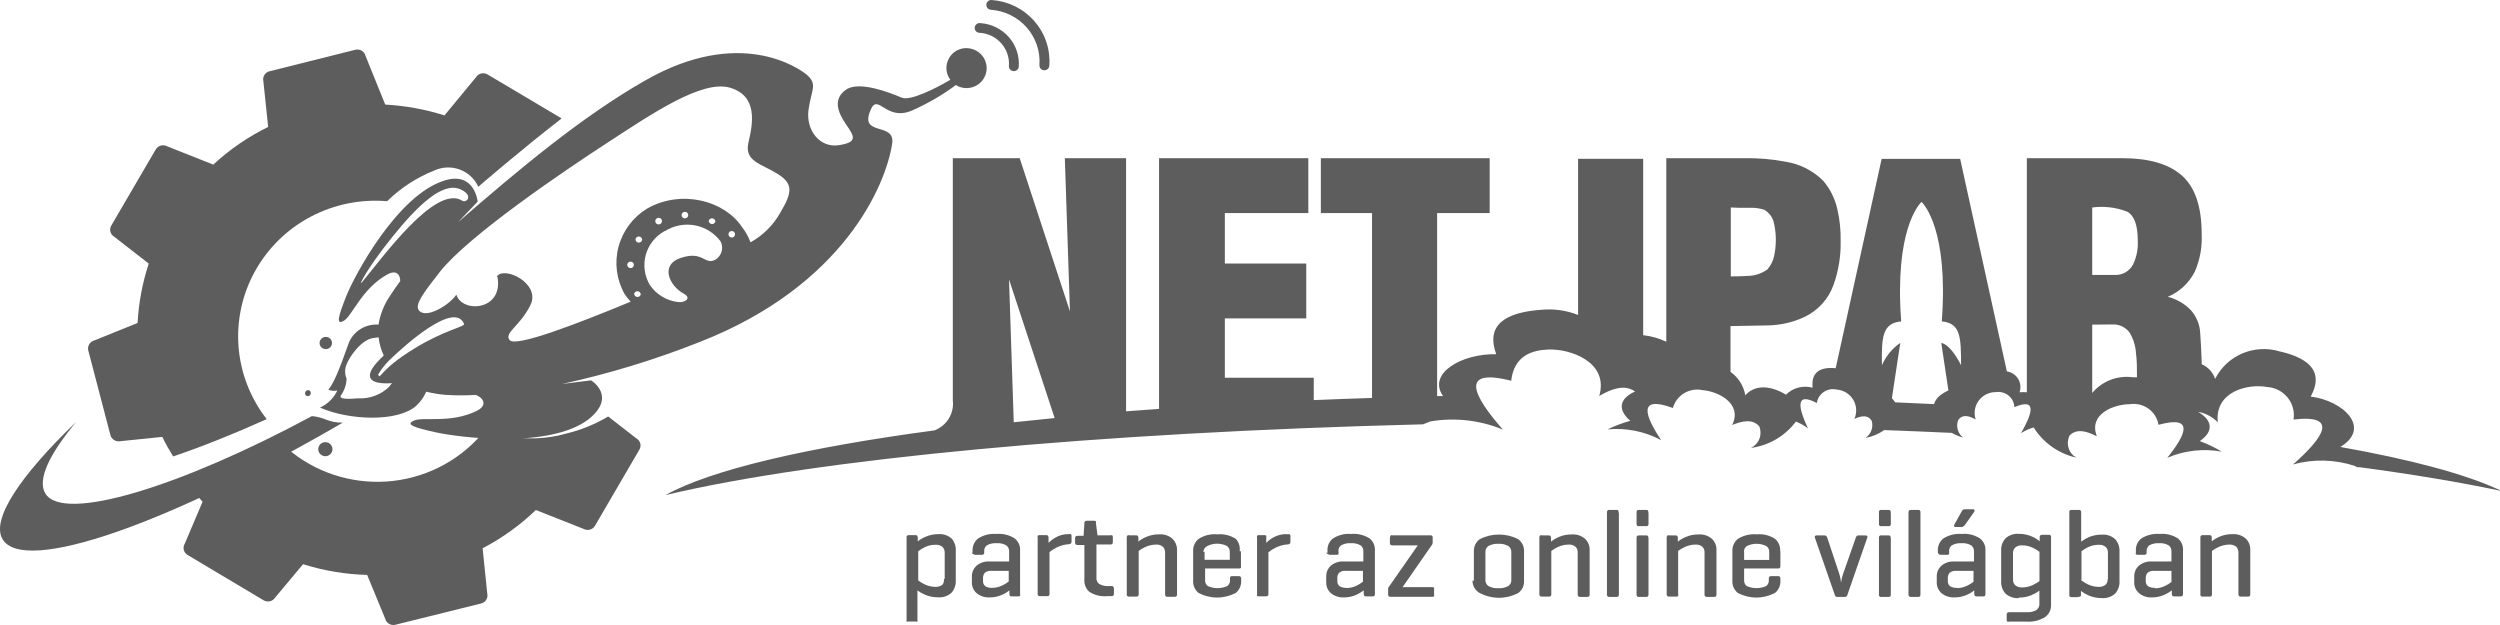
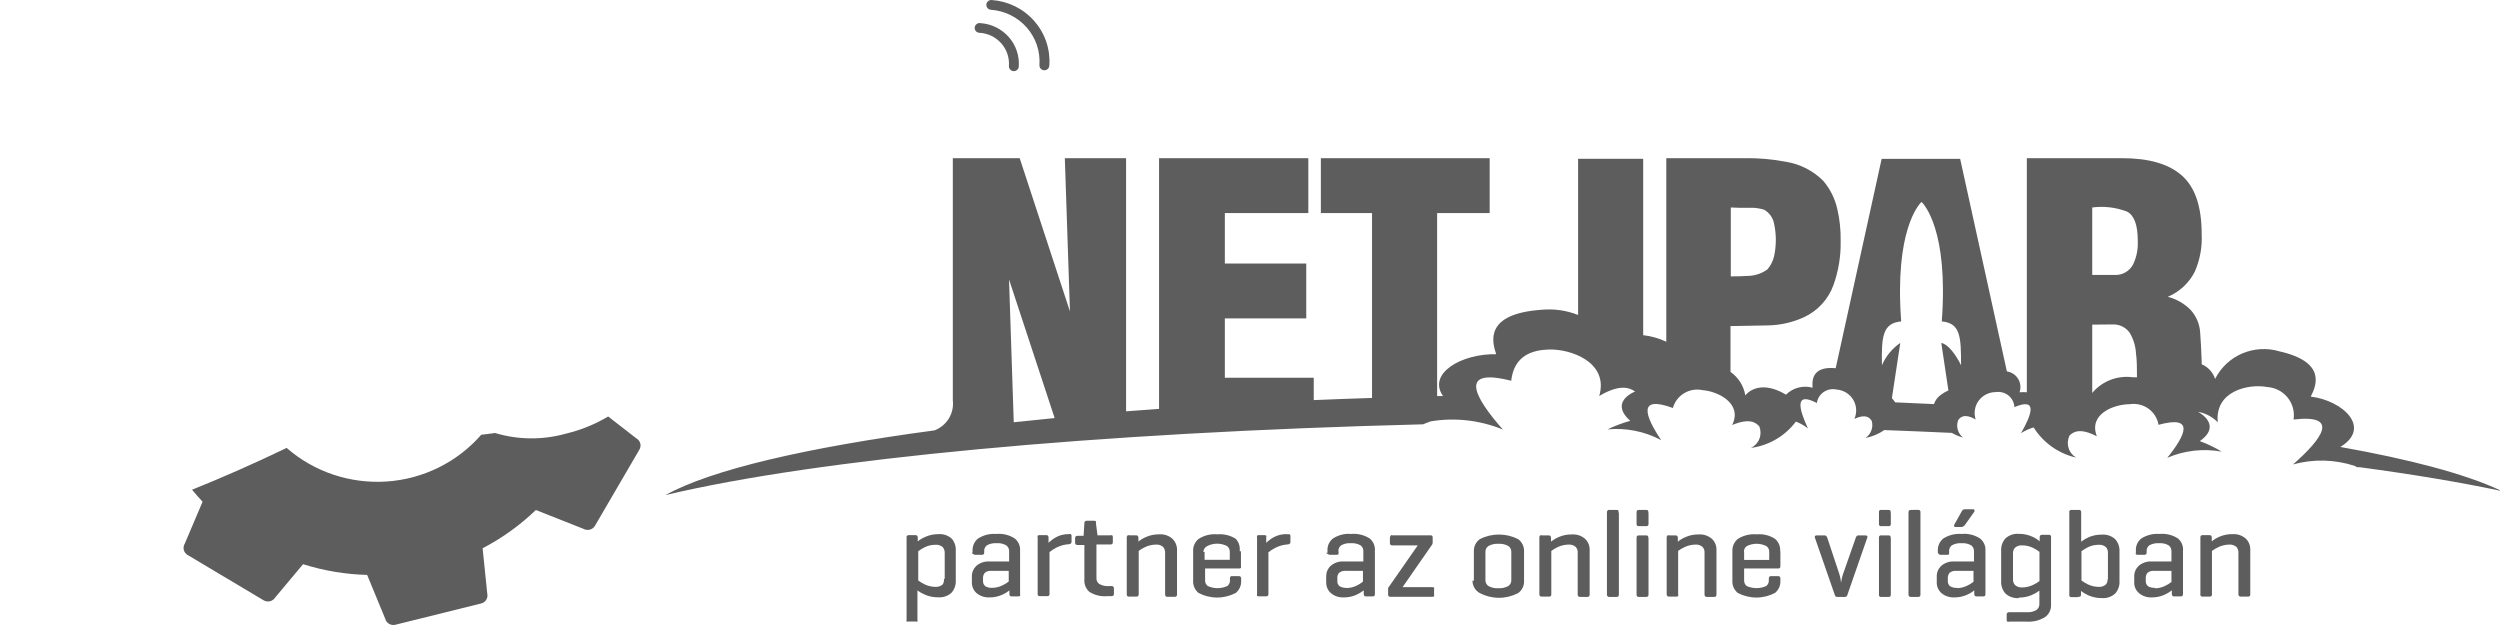
<svg xmlns="http://www.w3.org/2000/svg" width="128" height="32" viewBox="0 0 128 32" fill="none">
  <g id="netipar-logo-color-horizontal-svg">
    <g id="netipar-logo">
      <g id="Group 44046">
        <path id="netipar" d="M88.617 10.623V14.152C88.934 14.152 89.257 14.142 89.588 14.122C89.915 14.099 90.229 13.984 90.493 13.792C90.66 13.6 90.776 13.37 90.832 13.122C90.953 12.571 90.953 11.999 90.832 11.448C90.804 11.3 90.745 11.161 90.657 11.038C90.57 10.916 90.457 10.813 90.326 10.738C90.139 10.68 89.945 10.647 89.75 10.638C89.527 10.638 89.284 10.638 89.016 10.638L88.617 10.623ZM107.122 10.623V14.077H108.26C108.457 14.088 108.653 14.042 108.824 13.944C108.994 13.846 109.132 13.701 109.221 13.527C109.395 13.153 109.475 12.743 109.454 12.332C109.454 11.528 109.277 11.028 108.902 10.833C108.336 10.616 107.724 10.544 107.122 10.623ZM107.122 16.621V20.12C107.369 19.823 107.688 19.593 108.05 19.452C108.412 19.311 108.805 19.264 109.191 19.315H109.413C109.413 18.866 109.413 18.456 109.363 18.096C109.343 17.728 109.236 17.37 109.049 17.051C108.958 16.918 108.835 16.808 108.691 16.731C108.548 16.654 108.388 16.613 108.225 16.611L107.122 16.621ZM51.904 21.62L53.998 21.405L51.662 14.307L51.904 21.62ZM99.02 20.69C99.087 20.483 99.225 20.307 99.409 20.19C99.518 20.111 99.635 20.044 99.758 19.99L99.394 17.561C99.728 17.611 100.128 18.136 100.406 18.701C100.406 17.246 100.38 16.546 99.419 16.456C99.768 11.773 98.504 10.458 98.383 10.338C98.256 10.458 96.992 11.773 97.341 16.456C96.38 16.546 96.329 17.246 96.355 18.701C96.554 18.239 96.88 17.843 97.295 17.556L96.865 20.385C96.927 20.452 96.983 20.524 97.032 20.6L99.02 20.69ZM127.999 25.123C125.941 24.689 123.523 24.284 120.797 23.919H120.671L120.575 23.859C119.55 23.519 118.445 23.491 117.404 23.779C118.921 22.444 119.816 21.2 117.429 21.48C117.461 21.281 117.45 21.079 117.397 20.885C117.345 20.691 117.252 20.51 117.125 20.353C116.998 20.197 116.84 20.068 116.659 19.975C116.479 19.883 116.282 19.828 116.079 19.815C115.118 19.635 113.388 20.025 113.55 21.62C113.278 21.341 112.924 21.154 112.539 21.085C113.171 21.45 113.449 22.015 112.63 22.584C113.021 22.728 113.397 22.908 113.752 23.124C112.812 22.953 111.842 23.062 110.966 23.439C111.911 22.264 112.387 21.24 110.516 21.75C110.461 21.418 110.276 21.122 110.002 20.924C109.727 20.727 109.385 20.644 109.049 20.695C108.235 20.695 106.915 21.195 107.36 22.339C106.51 21.899 106.166 22.099 105.964 22.294C105.866 22.491 105.846 22.716 105.908 22.926C105.969 23.136 106.109 23.315 106.298 23.429C105.85 23.326 105.427 23.137 105.054 22.872C104.681 22.607 104.364 22.271 104.123 21.884C103.894 21.951 103.676 22.05 103.476 22.179C104.047 21.18 104.325 20.345 103.137 20.845C103.132 20.731 103.102 20.619 103.051 20.517C102.999 20.415 102.926 20.325 102.837 20.252C102.748 20.179 102.644 20.126 102.533 20.096C102.422 20.065 102.305 20.058 102.191 20.075C102.02 20.074 101.85 20.113 101.697 20.189C101.544 20.265 101.412 20.376 101.31 20.513C101.209 20.649 101.142 20.808 101.115 20.975C101.088 21.142 101.101 21.314 101.154 21.475C100.598 21.16 100.38 21.34 100.259 21.51C100.2 21.666 100.191 21.836 100.236 21.997C100.281 22.157 100.375 22.3 100.507 22.404C100.307 22.348 100.115 22.267 99.935 22.164C98.797 22.11 97.644 22.064 96.476 22.02C96.186 22.22 95.857 22.358 95.51 22.424C95.649 22.331 95.755 22.197 95.813 22.041C95.871 21.885 95.879 21.715 95.834 21.555C95.728 21.375 95.525 21.18 94.944 21.445C95.014 21.288 95.045 21.117 95.034 20.946C95.023 20.775 94.971 20.609 94.882 20.462C94.793 20.315 94.669 20.191 94.521 20.101C94.374 20.011 94.206 19.958 94.033 19.945C93.921 19.92 93.804 19.918 93.69 19.939C93.577 19.961 93.469 20.006 93.374 20.07C93.279 20.135 93.199 20.219 93.138 20.316C93.077 20.413 93.038 20.522 93.022 20.635C91.884 20.035 92.086 20.905 92.567 21.934C92.379 21.788 92.172 21.671 91.95 21.585C91.677 21.95 91.332 22.258 90.937 22.49C90.542 22.721 90.104 22.873 89.648 22.934C89.847 22.838 90.001 22.671 90.081 22.467C90.16 22.264 90.159 22.038 90.078 21.834C89.896 21.625 89.573 21.395 88.688 21.76C89.229 20.65 87.959 20.035 87.17 19.975C86.847 19.906 86.509 19.963 86.227 20.133C85.944 20.303 85.739 20.574 85.653 20.89C83.832 20.22 84.217 21.285 85.051 22.534C84.211 22.086 83.255 21.895 82.305 21.985C82.679 21.804 83.068 21.657 83.468 21.545C82.715 20.885 83.033 20.345 83.716 20.045C83.392 19.815 82.876 19.685 81.88 20.275C82.386 18.556 80.434 17.851 79.275 17.896C78.481 17.926 77.52 18.181 77.374 19.495C74.653 18.805 75.462 20.31 76.949 21.994C75.778 21.512 74.493 21.366 73.242 21.575L72.858 21.725C56.067 22.149 41.87 23.494 34.072 25.348C36.388 24.059 41.248 22.919 47.848 22.035C48.155 21.917 48.413 21.702 48.583 21.423C48.752 21.144 48.823 20.818 48.784 20.495V8.099H52.208L54.782 15.946L54.519 8.099H57.655V21.06L59.344 20.935V8.099H66.986V10.908H62.712V13.492H66.88V16.301H62.712V19.34H67.264V20.485C68.245 20.445 69.241 20.405 70.248 20.375V10.908H67.628V8.099H76.271V10.908H73.581V20.28H73.884C73.065 19.115 74.85 18.096 76.605 18.136C76.403 17.526 75.963 16.071 78.916 15.861C79.556 15.799 80.201 15.89 80.798 16.126V8.129H84.131V17.161C84.541 17.207 84.941 17.32 85.314 17.496V8.099H89.274C90.004 8.085 90.733 8.147 91.449 8.284C92.171 8.402 92.837 8.743 93.35 9.258C93.704 9.674 93.95 10.168 94.069 10.698C94.194 11.234 94.252 11.783 94.241 12.332C94.258 13.105 94.133 13.874 93.871 14.602C93.741 14.961 93.54 15.292 93.279 15.574C93.019 15.857 92.704 16.085 92.354 16.246C91.776 16.508 91.149 16.65 90.513 16.661L88.602 16.696V19.04C88.802 19.182 88.973 19.361 89.103 19.567C89.233 19.774 89.321 20.005 89.36 20.245C89.36 20.245 89.997 19.345 91.444 20.205C91.618 20.032 91.836 19.907 92.075 19.845C92.314 19.783 92.566 19.784 92.804 19.85C92.779 19.52 92.739 18.735 93.988 18.851L96.34 8.134H100.36L102.752 19.015C102.871 19.034 102.985 19.078 103.085 19.144C103.185 19.21 103.268 19.298 103.33 19.4C103.392 19.502 103.43 19.616 103.442 19.735C103.454 19.853 103.44 19.973 103.4 20.085C103.524 20.073 103.65 20.073 103.774 20.085V8.099H108.644C110.01 8.099 111.031 8.384 111.714 8.989C112.397 9.593 112.726 10.593 112.726 11.988C112.759 12.647 112.638 13.306 112.372 13.912C112.08 14.488 111.591 14.944 110.991 15.197C111.428 15.309 111.826 15.535 112.144 15.851C112.449 16.178 112.629 16.602 112.65 17.046C112.68 17.443 112.705 17.927 112.726 18.501V18.651C112.888 18.719 113.034 18.822 113.152 18.951C113.271 19.081 113.36 19.234 113.414 19.4C113.706 18.817 114.198 18.355 114.803 18.097C115.408 17.839 116.086 17.801 116.716 17.991C119.159 18.546 118.572 19.79 118.309 20.305C119.963 20.51 121.445 21.899 119.826 22.884C123.453 23.529 126.244 24.279 127.999 25.099V25.123Z" fill="#5D5D5D" />
-         <path id="szlogen" d="M112.781 27.398H113.12C113.137 27.396 113.153 27.397 113.169 27.402C113.185 27.408 113.199 27.416 113.211 27.428C113.222 27.44 113.231 27.454 113.236 27.47C113.241 27.485 113.243 27.501 113.242 27.518V27.718C113.362 27.619 113.497 27.538 113.641 27.478C113.852 27.387 114.079 27.343 114.309 27.348C114.432 27.34 114.555 27.356 114.671 27.395C114.787 27.435 114.895 27.497 114.986 27.578C115.063 27.653 115.123 27.744 115.162 27.844C115.201 27.944 115.219 28.05 115.214 28.157V30.422C115.219 30.456 115.209 30.49 115.189 30.517C115.177 30.528 115.162 30.537 115.147 30.542C115.131 30.547 115.114 30.549 115.098 30.547H114.729C114.712 30.548 114.695 30.547 114.68 30.541C114.664 30.536 114.65 30.528 114.638 30.517C114.626 30.504 114.618 30.489 114.612 30.472C114.607 30.456 114.605 30.439 114.607 30.422V28.302C114.614 28.191 114.576 28.081 114.501 27.997C114.396 27.913 114.262 27.872 114.127 27.883C113.941 27.887 113.759 27.929 113.591 28.008C113.471 28.063 113.358 28.13 113.252 28.207V30.422C113.255 30.439 113.255 30.456 113.25 30.472C113.246 30.489 113.238 30.504 113.226 30.517C113.215 30.528 113.202 30.536 113.187 30.541C113.172 30.547 113.156 30.548 113.141 30.547H112.781C112.764 30.551 112.746 30.551 112.729 30.546C112.712 30.541 112.697 30.532 112.684 30.519C112.672 30.506 112.663 30.491 112.659 30.474C112.655 30.456 112.655 30.439 112.66 30.422V27.518C112.658 27.502 112.659 27.486 112.663 27.47C112.668 27.455 112.675 27.44 112.685 27.428C112.698 27.416 112.714 27.408 112.73 27.403C112.747 27.398 112.764 27.396 112.781 27.398ZM46.528 27.398H46.867C46.884 27.396 46.9 27.397 46.916 27.402C46.932 27.408 46.946 27.416 46.958 27.428C46.97 27.441 46.978 27.456 46.983 27.472C46.989 27.488 46.99 27.506 46.989 27.523V27.718C47.11 27.621 47.245 27.542 47.388 27.483C47.595 27.392 47.819 27.346 48.046 27.348C48.17 27.338 48.296 27.353 48.414 27.394C48.533 27.434 48.641 27.499 48.733 27.583C48.876 27.753 48.948 27.971 48.936 28.192V29.722C48.948 29.95 48.87 30.174 48.718 30.347C48.626 30.431 48.518 30.495 48.399 30.536C48.281 30.576 48.155 30.592 48.03 30.582C47.806 30.585 47.584 30.543 47.378 30.457C47.233 30.398 47.097 30.321 46.973 30.227V31.726C46.986 31.757 46.986 31.791 46.973 31.821C46.944 31.831 46.912 31.831 46.882 31.821H46.513C46.482 31.831 46.448 31.831 46.417 31.821C46.405 31.791 46.405 31.757 46.417 31.726V27.528C46.412 27.511 46.412 27.493 46.416 27.476C46.42 27.459 46.429 27.443 46.441 27.43C46.453 27.418 46.469 27.409 46.486 27.404C46.503 27.399 46.521 27.398 46.538 27.403L46.528 27.398ZM48.369 29.637V28.302C48.371 28.197 48.336 28.094 48.268 28.012C48.216 27.968 48.156 27.935 48.091 27.914C48.026 27.893 47.957 27.886 47.889 27.893C47.701 27.892 47.516 27.935 47.348 28.017C47.23 28.075 47.118 28.144 47.014 28.223V29.722C47.119 29.799 47.23 29.866 47.348 29.922C47.517 30.002 47.701 30.045 47.889 30.047C47.957 30.053 48.026 30.044 48.092 30.023C48.157 30.002 48.217 29.967 48.268 29.922C48.321 29.837 48.342 29.736 48.329 29.637H48.369ZM49.795 28.297V28.192C49.791 28.075 49.813 27.958 49.861 27.85C49.91 27.743 49.982 27.648 50.074 27.573C50.353 27.395 50.683 27.312 51.014 27.338C51.347 27.307 51.681 27.39 51.96 27.573C52.051 27.648 52.123 27.743 52.17 27.851C52.216 27.958 52.236 28.076 52.228 28.192V30.412C52.238 30.443 52.238 30.476 52.228 30.507C52.216 30.518 52.201 30.526 52.186 30.531C52.17 30.536 52.154 30.538 52.137 30.537H51.803C51.787 30.539 51.77 30.537 51.754 30.532C51.739 30.527 51.724 30.518 51.712 30.507C51.701 30.494 51.692 30.479 51.687 30.462C51.682 30.446 51.68 30.429 51.682 30.412V30.227C51.562 30.323 51.429 30.402 51.287 30.462C51.091 30.546 50.879 30.589 50.665 30.587C50.418 30.6 50.175 30.517 49.988 30.357C49.914 30.288 49.856 30.205 49.817 30.113C49.778 30.021 49.758 29.922 49.76 29.822V29.512C49.758 29.413 49.777 29.314 49.815 29.222C49.854 29.13 49.911 29.047 49.983 28.977C50.167 28.816 50.409 28.733 50.655 28.747H51.667V28.247C51.672 28.188 51.663 28.129 51.64 28.074C51.617 28.019 51.581 27.971 51.535 27.933C51.385 27.838 51.207 27.796 51.029 27.813C50.854 27.798 50.677 27.837 50.524 27.923C50.478 27.959 50.442 28.005 50.419 28.059C50.396 28.112 50.387 28.17 50.392 28.227C50.392 28.322 50.392 28.352 50.362 28.377C50.349 28.389 50.334 28.397 50.317 28.402C50.3 28.407 50.283 28.409 50.266 28.407H49.932C49.916 28.409 49.901 28.407 49.886 28.402C49.871 28.397 49.857 28.388 49.846 28.377C49.826 28.371 49.808 28.361 49.792 28.347C49.776 28.333 49.764 28.316 49.755 28.297H49.795ZM50.807 30.097C50.983 30.095 51.155 30.054 51.313 29.977C51.432 29.923 51.545 29.854 51.647 29.772V29.227H50.756C50.636 29.216 50.516 29.252 50.423 29.327C50.357 29.407 50.324 29.509 50.331 29.612V29.742C50.328 29.792 50.336 29.843 50.355 29.89C50.375 29.936 50.405 29.978 50.443 30.012C50.533 30.066 50.636 30.095 50.741 30.097H50.807ZM54.732 27.348C54.762 27.336 54.797 27.336 54.828 27.348C54.841 27.36 54.851 27.374 54.857 27.391C54.863 27.407 54.865 27.425 54.863 27.443V27.733C54.865 27.75 54.863 27.768 54.857 27.784C54.851 27.801 54.841 27.816 54.828 27.828C54.801 27.85 54.767 27.862 54.732 27.863C54.515 27.875 54.303 27.931 54.109 28.027C53.975 28.092 53.85 28.173 53.735 28.267V30.397C53.74 30.43 53.731 30.465 53.71 30.492C53.699 30.503 53.685 30.511 53.67 30.516C53.656 30.521 53.64 30.523 53.624 30.522H53.25C53.233 30.526 53.214 30.526 53.197 30.521C53.18 30.516 53.165 30.507 53.153 30.494C53.14 30.481 53.132 30.466 53.127 30.448C53.123 30.431 53.123 30.414 53.128 30.397V27.518C53.117 27.489 53.117 27.457 53.128 27.428C53.141 27.416 53.157 27.408 53.173 27.403C53.19 27.398 53.207 27.396 53.224 27.398H53.563C53.58 27.396 53.596 27.397 53.612 27.402C53.628 27.408 53.642 27.416 53.654 27.428C53.665 27.44 53.674 27.454 53.679 27.47C53.684 27.485 53.686 27.501 53.685 27.518V27.793C53.8 27.679 53.931 27.581 54.074 27.503C54.256 27.405 54.459 27.352 54.666 27.348H54.732ZM56.193 27.408H56.856C56.885 27.398 56.917 27.398 56.947 27.408C56.958 27.42 56.966 27.434 56.971 27.45C56.977 27.465 56.978 27.481 56.977 27.498V27.753C56.979 27.77 56.977 27.787 56.972 27.803C56.967 27.82 56.958 27.835 56.947 27.848C56.934 27.858 56.92 27.867 56.904 27.872C56.889 27.877 56.872 27.879 56.856 27.878H56.138V29.587C56.133 29.646 56.143 29.706 56.168 29.76C56.193 29.814 56.231 29.861 56.279 29.897C56.432 29.984 56.609 30.023 56.785 30.007H56.906C56.923 30.005 56.941 30.007 56.958 30.012C56.974 30.017 56.989 30.026 57.002 30.037C57.025 30.065 57.036 30.101 57.033 30.137V30.402C57.035 30.419 57.033 30.436 57.028 30.452C57.022 30.469 57.014 30.484 57.002 30.497C56.974 30.515 56.94 30.524 56.906 30.522H56.694C56.368 30.554 56.041 30.475 55.768 30.297C55.68 30.215 55.611 30.115 55.568 30.003C55.525 29.891 55.509 29.771 55.52 29.652V27.903H55.166C55.149 27.904 55.132 27.903 55.115 27.897C55.099 27.892 55.084 27.884 55.07 27.873C55.052 27.845 55.043 27.811 55.045 27.778V27.553C55.043 27.522 55.052 27.492 55.07 27.468C55.097 27.445 55.131 27.433 55.166 27.433H55.48L55.52 26.793C55.518 26.757 55.529 26.722 55.551 26.693C55.563 26.682 55.578 26.674 55.593 26.669C55.609 26.663 55.626 26.662 55.642 26.663H56.021C56.038 26.662 56.054 26.663 56.07 26.669C56.086 26.674 56.1 26.682 56.112 26.693C56.121 26.726 56.121 26.76 56.112 26.793L56.193 27.408ZM57.822 27.408H58.16C58.178 27.406 58.195 27.408 58.212 27.413C58.228 27.418 58.244 27.427 58.257 27.438C58.274 27.465 58.285 27.496 58.287 27.528V27.728C58.409 27.628 58.545 27.547 58.692 27.488C58.901 27.398 59.126 27.354 59.354 27.358C59.477 27.349 59.6 27.365 59.717 27.404C59.833 27.444 59.94 27.506 60.032 27.588C60.108 27.664 60.168 27.754 60.208 27.854C60.248 27.954 60.267 28.06 60.264 28.168V30.432C60.266 30.449 60.264 30.466 60.259 30.482C60.254 30.499 60.245 30.514 60.234 30.527C60.223 30.538 60.209 30.546 60.194 30.551C60.18 30.556 60.164 30.558 60.148 30.557H59.774C59.757 30.558 59.741 30.556 59.725 30.551C59.71 30.546 59.695 30.538 59.683 30.527C59.672 30.514 59.663 30.499 59.658 30.482C59.653 30.466 59.651 30.449 59.653 30.432V28.302C59.659 28.191 59.621 28.081 59.546 27.997C59.495 27.955 59.437 27.924 59.373 27.904C59.31 27.884 59.243 27.877 59.177 27.883C58.99 27.887 58.806 27.929 58.636 28.008C58.517 28.061 58.405 28.128 58.302 28.207V30.422C58.304 30.439 58.302 30.456 58.297 30.472C58.292 30.489 58.283 30.504 58.272 30.517C58.261 30.528 58.247 30.536 58.232 30.541C58.217 30.547 58.202 30.548 58.186 30.547H57.812C57.794 30.549 57.777 30.547 57.76 30.542C57.744 30.536 57.729 30.528 57.715 30.517C57.697 30.489 57.688 30.455 57.69 30.422V27.518C57.689 27.486 57.698 27.454 57.715 27.428C57.727 27.415 57.74 27.405 57.756 27.398L57.822 27.408ZM63.537 28.227V28.992C63.545 29.02 63.545 29.049 63.537 29.077C63.525 29.088 63.512 29.096 63.497 29.101C63.482 29.107 63.466 29.108 63.451 29.107H61.701V29.692C61.696 29.75 61.705 29.809 61.728 29.863C61.751 29.917 61.787 29.964 61.832 30.002C61.99 30.075 62.163 30.114 62.338 30.114C62.513 30.114 62.686 30.075 62.844 30.002C62.889 29.964 62.925 29.917 62.948 29.863C62.971 29.809 62.98 29.75 62.975 29.692V29.622C62.97 29.605 62.97 29.587 62.974 29.57C62.978 29.553 62.987 29.538 62.999 29.525C63.012 29.512 63.027 29.503 63.044 29.498C63.061 29.493 63.079 29.493 63.097 29.497H63.425C63.442 29.496 63.458 29.498 63.474 29.503C63.49 29.508 63.504 29.516 63.516 29.527C63.528 29.54 63.536 29.555 63.542 29.571C63.547 29.588 63.549 29.605 63.547 29.622V29.727C63.554 29.846 63.534 29.965 63.486 30.074C63.439 30.183 63.366 30.28 63.274 30.357C62.98 30.512 62.651 30.594 62.318 30.594C61.984 30.594 61.656 30.512 61.362 30.357C61.27 30.28 61.197 30.183 61.15 30.074C61.102 29.965 61.081 29.846 61.089 29.727V28.227C61.081 28.108 61.103 27.988 61.151 27.877C61.2 27.767 61.273 27.669 61.367 27.593C61.653 27.409 61.993 27.326 62.333 27.358C62.666 27.328 62.999 27.411 63.279 27.593C63.354 27.677 63.41 27.776 63.444 27.884C63.477 27.992 63.486 28.106 63.471 28.218L63.537 28.227ZM61.675 28.262V28.662H62.965V28.262C62.968 28.204 62.957 28.146 62.932 28.093C62.907 28.04 62.87 27.994 62.824 27.957C62.667 27.878 62.494 27.836 62.318 27.836C62.142 27.836 61.968 27.878 61.812 27.957C61.756 27.985 61.707 28.027 61.672 28.079C61.637 28.131 61.615 28.19 61.61 28.252L61.675 28.262ZM65.944 27.358C65.973 27.346 66.006 27.346 66.035 27.358C66.048 27.37 66.058 27.384 66.064 27.401C66.071 27.418 66.073 27.435 66.07 27.453V27.743C66.073 27.76 66.071 27.778 66.064 27.794C66.058 27.811 66.048 27.826 66.035 27.838C66.009 27.859 65.977 27.871 65.944 27.873C65.726 27.886 65.513 27.942 65.317 28.038C65.184 28.104 65.058 28.184 64.943 28.277V30.407C64.946 30.424 64.946 30.441 64.941 30.457C64.937 30.474 64.929 30.489 64.917 30.502C64.906 30.513 64.893 30.521 64.878 30.526C64.863 30.532 64.847 30.533 64.831 30.532H64.457C64.44 30.534 64.422 30.532 64.406 30.527C64.389 30.521 64.374 30.513 64.361 30.502C64.351 30.471 64.351 30.438 64.361 30.407V27.518C64.352 27.488 64.352 27.457 64.361 27.428C64.374 27.416 64.389 27.408 64.406 27.403C64.422 27.398 64.44 27.396 64.457 27.398H64.735C64.752 27.396 64.77 27.398 64.787 27.403C64.803 27.408 64.818 27.416 64.831 27.428C64.841 27.457 64.841 27.488 64.831 27.518V27.793C64.947 27.679 65.078 27.581 65.221 27.503C65.422 27.395 65.649 27.342 65.878 27.348L65.944 27.358ZM67.967 28.307V28.192C67.96 28.075 67.981 27.957 68.029 27.849C68.078 27.741 68.152 27.646 68.245 27.573C68.521 27.392 68.851 27.309 69.181 27.338C69.516 27.308 69.851 27.39 70.132 27.573C70.222 27.648 70.293 27.744 70.338 27.851C70.384 27.959 70.403 28.076 70.395 28.192V30.412C70.398 30.428 70.398 30.446 70.393 30.462C70.389 30.479 70.381 30.494 70.369 30.507C70.358 30.518 70.345 30.526 70.33 30.531C70.315 30.537 70.299 30.538 70.283 30.537H69.95C69.932 30.538 69.915 30.537 69.898 30.532C69.882 30.526 69.867 30.518 69.853 30.507C69.835 30.478 69.825 30.445 69.823 30.412V30.227C69.702 30.32 69.569 30.399 69.429 30.462C69.233 30.546 69.02 30.589 68.807 30.587C68.559 30.601 68.316 30.518 68.129 30.357C68.055 30.288 67.997 30.205 67.958 30.113C67.919 30.021 67.9 29.922 67.901 29.822V29.512C67.899 29.413 67.917 29.314 67.955 29.221C67.994 29.129 68.051 29.046 68.124 28.977C68.214 28.897 68.319 28.835 68.434 28.796C68.549 28.756 68.67 28.74 68.791 28.747H69.803V28.247C69.809 28.189 69.801 28.13 69.779 28.075C69.757 28.02 69.722 27.971 69.677 27.933C69.525 27.84 69.348 27.798 69.171 27.813C68.995 27.796 68.818 27.835 68.665 27.923C68.618 27.957 68.58 28.004 68.556 28.057C68.532 28.111 68.523 28.169 68.528 28.227C68.543 28.276 68.543 28.328 68.528 28.377C68.515 28.389 68.5 28.397 68.484 28.402C68.467 28.407 68.45 28.409 68.432 28.407H68.099C68.082 28.409 68.066 28.407 68.05 28.402C68.034 28.396 68.02 28.388 68.007 28.377C67.962 28.366 67.922 28.337 67.896 28.297L67.967 28.307ZM68.948 30.107C69.124 30.104 69.296 30.064 69.454 29.987C69.571 29.932 69.682 29.863 69.783 29.782V29.227H68.898C68.838 29.221 68.778 29.226 68.72 29.244C68.663 29.261 68.61 29.289 68.564 29.327C68.529 29.366 68.503 29.411 68.487 29.46C68.472 29.509 68.467 29.561 68.473 29.612V29.742C68.468 29.793 68.475 29.843 68.495 29.89C68.514 29.937 68.545 29.979 68.584 30.012C68.673 30.065 68.774 30.094 68.877 30.097L68.948 30.107ZM71.29 27.408H73.232C73.266 27.403 73.3 27.412 73.328 27.433C73.347 27.461 73.356 27.494 73.353 27.528V27.783C73.352 27.816 73.344 27.848 73.328 27.878L71.811 30.062H73.328C73.362 30.06 73.395 30.069 73.424 30.087C73.435 30.116 73.435 30.148 73.424 30.177V30.437C73.434 30.468 73.434 30.501 73.424 30.532C73.395 30.549 73.362 30.558 73.328 30.557H71.194C71.161 30.558 71.129 30.549 71.103 30.532C71.091 30.519 71.083 30.504 71.078 30.487C71.072 30.471 71.07 30.454 71.072 30.437V30.192V30.102L72.59 27.923H71.285C71.268 27.925 71.251 27.924 71.235 27.919C71.219 27.913 71.205 27.905 71.193 27.893C71.181 27.881 71.172 27.867 71.167 27.851C71.162 27.836 71.161 27.819 71.163 27.803V27.543C71.162 27.526 71.163 27.508 71.168 27.492C71.174 27.476 71.182 27.461 71.194 27.448C71.198 27.429 71.207 27.412 71.219 27.398L71.29 27.408ZM75.462 29.737V28.238C75.456 28.115 75.481 27.993 75.534 27.883C75.586 27.772 75.666 27.676 75.766 27.603C76.069 27.448 76.406 27.368 76.747 27.368C77.088 27.368 77.424 27.448 77.728 27.603C77.828 27.676 77.907 27.772 77.96 27.883C78.013 27.993 78.037 28.115 78.031 28.238V29.737C78.038 29.859 78.014 29.98 77.961 30.09C77.908 30.2 77.828 30.295 77.728 30.367C77.425 30.524 77.089 30.607 76.747 30.607C76.405 30.607 76.068 30.524 75.766 30.367C75.651 30.303 75.556 30.21 75.49 30.097C75.425 29.985 75.391 29.857 75.391 29.727L75.462 29.737ZM77.379 29.692V28.267C77.383 28.206 77.371 28.145 77.344 28.089C77.316 28.034 77.274 27.987 77.222 27.953C77.068 27.869 76.892 27.831 76.716 27.843C76.541 27.832 76.366 27.87 76.211 27.953C76.159 27.987 76.117 28.034 76.09 28.089C76.062 28.145 76.05 28.206 76.054 28.267V29.692C76.05 29.753 76.062 29.815 76.09 29.87C76.117 29.926 76.159 29.973 76.211 30.007C76.366 30.09 76.541 30.128 76.716 30.117C76.892 30.128 77.068 30.09 77.222 30.007C77.274 29.973 77.316 29.926 77.344 29.87C77.371 29.815 77.383 29.753 77.379 29.692ZM78.947 27.413H79.291C79.307 27.411 79.324 27.412 79.34 27.418C79.355 27.423 79.37 27.431 79.382 27.443C79.399 27.47 79.41 27.501 79.412 27.533V27.733C79.535 27.634 79.671 27.553 79.817 27.493C80.027 27.402 80.255 27.358 80.484 27.363C80.607 27.355 80.73 27.371 80.847 27.41C80.963 27.45 81.07 27.512 81.162 27.593C81.239 27.668 81.299 27.759 81.338 27.859C81.377 27.959 81.395 28.066 81.39 28.172V30.437C81.392 30.47 81.383 30.504 81.364 30.532C81.352 30.543 81.338 30.551 81.322 30.556C81.306 30.561 81.29 30.563 81.273 30.562H80.899C80.883 30.563 80.866 30.561 80.85 30.556C80.835 30.551 80.82 30.543 80.808 30.532C80.797 30.519 80.788 30.504 80.783 30.487C80.778 30.471 80.776 30.454 80.778 30.437V28.302C80.783 28.247 80.777 28.191 80.758 28.139C80.74 28.086 80.71 28.038 80.671 27.997C80.621 27.955 80.562 27.924 80.498 27.904C80.435 27.884 80.368 27.877 80.302 27.883C80.115 27.887 79.931 27.929 79.761 28.008C79.643 28.063 79.531 28.13 79.427 28.207V30.422C79.43 30.455 79.421 30.489 79.402 30.517C79.39 30.528 79.375 30.536 79.36 30.541C79.344 30.546 79.327 30.548 79.311 30.547H78.937C78.92 30.548 78.904 30.547 78.888 30.541C78.872 30.536 78.858 30.528 78.846 30.517C78.834 30.504 78.826 30.489 78.82 30.472C78.815 30.456 78.814 30.439 78.815 30.422V27.518C78.814 27.501 78.816 27.485 78.821 27.47C78.826 27.454 78.835 27.44 78.846 27.428C78.867 27.409 78.893 27.398 78.921 27.398L78.947 27.413ZM82.887 26.248V30.437C82.889 30.47 82.88 30.504 82.861 30.532C82.849 30.543 82.835 30.551 82.819 30.556C82.803 30.561 82.787 30.563 82.77 30.562H82.401C82.384 30.564 82.366 30.563 82.35 30.557C82.333 30.552 82.318 30.543 82.306 30.531C82.294 30.519 82.284 30.504 82.279 30.487C82.274 30.471 82.272 30.454 82.275 30.437V26.233C82.273 26.216 82.275 26.199 82.28 26.183C82.285 26.166 82.294 26.151 82.305 26.138C82.317 26.125 82.332 26.115 82.349 26.11C82.366 26.104 82.384 26.104 82.401 26.108H82.77C82.787 26.104 82.804 26.105 82.82 26.11C82.836 26.116 82.85 26.125 82.861 26.138C82.871 26.169 82.871 26.202 82.861 26.233L82.887 26.248ZM84.404 27.538V30.437C84.406 30.454 84.404 30.471 84.399 30.487C84.394 30.504 84.385 30.519 84.374 30.532C84.362 30.543 84.349 30.551 84.334 30.556C84.319 30.561 84.303 30.563 84.287 30.562H83.913C83.896 30.564 83.879 30.562 83.862 30.557C83.846 30.551 83.83 30.543 83.817 30.532C83.799 30.504 83.79 30.47 83.792 30.437V27.538C83.79 27.504 83.799 27.471 83.817 27.443C83.83 27.431 83.846 27.423 83.862 27.418C83.879 27.413 83.896 27.411 83.913 27.413H84.287C84.303 27.411 84.319 27.413 84.334 27.418C84.349 27.423 84.362 27.432 84.374 27.443C84.389 27.466 84.396 27.494 84.394 27.523L84.404 27.538ZM84.404 26.248V26.818C84.406 26.835 84.404 26.852 84.399 26.869C84.394 26.885 84.385 26.9 84.374 26.913C84.363 26.924 84.349 26.932 84.334 26.936C84.319 26.941 84.303 26.941 84.287 26.938H83.913C83.896 26.941 83.879 26.941 83.862 26.937C83.846 26.932 83.83 26.924 83.817 26.913C83.799 26.885 83.79 26.851 83.792 26.818V26.233C83.79 26.2 83.799 26.166 83.817 26.138C83.83 26.127 83.846 26.118 83.862 26.113C83.879 26.108 83.896 26.106 83.913 26.108H84.287C84.303 26.107 84.319 26.108 84.334 26.113C84.349 26.119 84.362 26.127 84.374 26.138C84.383 26.152 84.39 26.167 84.393 26.184C84.397 26.2 84.397 26.217 84.394 26.233L84.404 26.248ZM85.446 27.413H85.784C85.801 27.411 85.818 27.412 85.834 27.418C85.849 27.423 85.864 27.431 85.876 27.443C85.895 27.469 85.906 27.5 85.906 27.533V27.733C86.029 27.634 86.165 27.553 86.311 27.493C86.521 27.402 86.749 27.358 86.978 27.363C87.101 27.355 87.224 27.371 87.34 27.41C87.457 27.45 87.564 27.512 87.656 27.593C87.733 27.668 87.792 27.759 87.832 27.859C87.871 27.959 87.888 28.066 87.883 28.172V30.437C87.886 30.47 87.877 30.504 87.858 30.532C87.846 30.543 87.831 30.551 87.816 30.556C87.8 30.561 87.784 30.563 87.767 30.562H87.393C87.376 30.563 87.36 30.561 87.344 30.556C87.329 30.551 87.314 30.543 87.302 30.532C87.29 30.519 87.282 30.504 87.277 30.487C87.271 30.471 87.27 30.454 87.272 30.437V28.302C87.277 28.247 87.27 28.191 87.252 28.139C87.234 28.086 87.204 28.038 87.165 27.997C87.114 27.955 87.056 27.924 86.992 27.904C86.929 27.884 86.862 27.877 86.796 27.883C86.61 27.886 86.428 27.929 86.26 28.008C86.14 28.062 86.026 28.129 85.921 28.207V30.422C85.931 30.453 85.931 30.486 85.921 30.517C85.909 30.528 85.894 30.536 85.879 30.541C85.863 30.546 85.847 30.548 85.83 30.547H85.461C85.444 30.549 85.426 30.548 85.41 30.542C85.393 30.537 85.378 30.528 85.366 30.516C85.353 30.504 85.344 30.489 85.339 30.472C85.333 30.456 85.332 30.439 85.334 30.422V27.518C85.333 27.501 85.335 27.485 85.34 27.47C85.345 27.454 85.354 27.44 85.365 27.428C85.385 27.411 85.409 27.4 85.436 27.398L85.446 27.413ZM91.156 28.233V28.992C91.156 29.023 91.147 29.052 91.13 29.077C91.12 29.088 91.107 29.096 91.093 29.101C91.079 29.106 91.064 29.108 91.049 29.107H89.299V29.692C89.294 29.75 89.303 29.808 89.325 29.862C89.347 29.916 89.381 29.964 89.426 30.002C89.584 30.074 89.757 30.112 89.932 30.112C90.106 30.112 90.279 30.074 90.437 30.002C90.482 29.964 90.517 29.916 90.539 29.862C90.561 29.808 90.569 29.75 90.564 29.692V29.622C90.562 29.605 90.564 29.588 90.569 29.571C90.574 29.555 90.583 29.54 90.594 29.527C90.606 29.516 90.621 29.507 90.636 29.502C90.652 29.497 90.669 29.495 90.685 29.497H91.034C91.051 29.496 91.067 29.498 91.083 29.503C91.099 29.508 91.113 29.516 91.125 29.527C91.137 29.54 91.145 29.555 91.15 29.571C91.156 29.588 91.157 29.605 91.156 29.622V29.727C91.163 29.846 91.142 29.965 91.095 30.074C91.047 30.183 90.975 30.28 90.882 30.357C90.588 30.512 90.26 30.594 89.927 30.594C89.593 30.594 89.265 30.512 88.971 30.357C88.879 30.28 88.806 30.183 88.758 30.074C88.711 29.965 88.69 29.846 88.698 29.727V28.227C88.692 28.108 88.713 27.988 88.762 27.878C88.81 27.768 88.883 27.67 88.976 27.593C89.263 27.411 89.602 27.328 89.942 27.358C90.275 27.327 90.609 27.41 90.888 27.593C90.976 27.671 91.045 27.767 91.09 27.876C91.134 27.984 91.153 28.101 91.145 28.218L91.156 28.233ZM89.299 28.267V28.667H90.584V28.267C90.588 28.209 90.577 28.15 90.553 28.097C90.528 28.044 90.49 27.998 90.442 27.962C90.286 27.883 90.113 27.841 89.937 27.841C89.761 27.841 89.587 27.883 89.431 27.962C89.385 27.996 89.349 28.04 89.324 28.09C89.299 28.141 89.287 28.196 89.289 28.252L89.299 28.267ZM94.504 30.562H94.069C94.038 30.564 94.007 30.555 93.983 30.537C93.96 30.511 93.944 30.48 93.937 30.447L92.926 27.538C92.918 27.523 92.914 27.507 92.914 27.49C92.914 27.474 92.918 27.457 92.926 27.443C92.953 27.421 92.987 27.41 93.022 27.413H93.416C93.433 27.411 93.45 27.413 93.466 27.419C93.482 27.425 93.496 27.435 93.507 27.448C93.53 27.474 93.548 27.505 93.558 27.538L94.165 29.362C94.195 29.455 94.219 29.55 94.236 29.647L94.261 29.832L94.296 29.642C94.315 29.549 94.34 29.457 94.372 29.367L95.014 27.538C95.023 27.505 95.039 27.474 95.06 27.448C95.071 27.435 95.085 27.425 95.101 27.419C95.117 27.413 95.134 27.411 95.151 27.413H95.505C95.54 27.41 95.574 27.421 95.601 27.443C95.61 27.457 95.615 27.473 95.615 27.49C95.615 27.507 95.61 27.523 95.601 27.538L94.59 30.447C94.582 30.479 94.569 30.51 94.549 30.537C94.532 30.544 94.513 30.548 94.493 30.547L94.504 30.562ZM96.81 27.538V30.437C96.814 30.471 96.805 30.505 96.785 30.532C96.773 30.543 96.758 30.552 96.743 30.557C96.727 30.562 96.71 30.564 96.694 30.562H96.324C96.307 30.566 96.289 30.566 96.272 30.561C96.255 30.556 96.239 30.547 96.227 30.534C96.215 30.521 96.206 30.506 96.202 30.488C96.198 30.471 96.198 30.454 96.203 30.437V27.538C96.198 27.521 96.198 27.503 96.202 27.486C96.206 27.469 96.215 27.453 96.227 27.441C96.239 27.428 96.255 27.419 96.272 27.414C96.289 27.409 96.307 27.409 96.324 27.413H96.694C96.71 27.411 96.727 27.412 96.743 27.418C96.758 27.423 96.773 27.431 96.785 27.443C96.798 27.467 96.803 27.495 96.8 27.523L96.81 27.538ZM96.81 26.248V26.818C96.814 26.852 96.805 26.886 96.785 26.913C96.773 26.924 96.758 26.933 96.742 26.937C96.727 26.942 96.71 26.942 96.694 26.938H96.324C96.308 26.941 96.29 26.941 96.273 26.937C96.257 26.932 96.241 26.924 96.228 26.913C96.208 26.886 96.198 26.852 96.203 26.818V26.233C96.198 26.216 96.198 26.198 96.202 26.181C96.206 26.164 96.215 26.149 96.227 26.136C96.239 26.123 96.255 26.114 96.272 26.109C96.289 26.104 96.307 26.104 96.324 26.108H96.694C96.71 26.106 96.727 26.108 96.743 26.113C96.758 26.118 96.773 26.127 96.785 26.138C96.802 26.167 96.807 26.201 96.8 26.233L96.81 26.248ZM98.327 26.248V30.437C98.329 30.47 98.32 30.504 98.302 30.532C98.29 30.543 98.275 30.551 98.259 30.556C98.244 30.561 98.227 30.563 98.211 30.562H97.837C97.82 30.564 97.803 30.562 97.788 30.557C97.772 30.552 97.757 30.543 97.746 30.532C97.734 30.519 97.726 30.504 97.72 30.487C97.715 30.471 97.713 30.454 97.715 30.437V26.233C97.713 26.216 97.715 26.199 97.72 26.183C97.726 26.166 97.734 26.151 97.746 26.138C97.746 26.138 97.791 26.103 97.837 26.108H98.211C98.227 26.104 98.245 26.105 98.261 26.11C98.277 26.116 98.291 26.125 98.302 26.138C98.322 26.166 98.333 26.199 98.332 26.233L98.327 26.248ZM99.217 28.312V28.192C99.212 28.075 99.235 27.958 99.283 27.85C99.331 27.743 99.404 27.648 99.495 27.573C99.775 27.395 100.105 27.312 100.436 27.338C100.769 27.307 101.103 27.39 101.382 27.573C101.474 27.647 101.547 27.742 101.594 27.85C101.642 27.958 101.663 28.075 101.655 28.192V30.412C101.657 30.445 101.648 30.479 101.63 30.507C101.617 30.518 101.603 30.526 101.587 30.531C101.572 30.536 101.555 30.538 101.539 30.537H101.205C101.188 30.539 101.172 30.537 101.156 30.532C101.14 30.527 101.126 30.518 101.114 30.507C101.102 30.494 101.094 30.479 101.089 30.462C101.083 30.446 101.082 30.429 101.083 30.412V30.227C100.964 30.323 100.831 30.402 100.689 30.462C100.493 30.546 100.281 30.589 100.067 30.587C99.819 30.6 99.576 30.517 99.389 30.357C99.316 30.288 99.258 30.205 99.219 30.113C99.179 30.021 99.16 29.922 99.162 29.822V29.512C99.16 29.413 99.179 29.314 99.217 29.222C99.255 29.13 99.312 29.047 99.384 28.977C99.569 28.816 99.811 28.733 100.057 28.747H101.068V28.247C101.073 28.189 101.064 28.13 101.043 28.075C101.021 28.021 100.986 27.972 100.942 27.933C100.791 27.84 100.613 27.798 100.436 27.813C100.26 27.798 100.084 27.836 99.93 27.923C99.885 27.959 99.849 28.006 99.825 28.059C99.801 28.112 99.79 28.17 99.794 28.227C99.794 28.322 99.794 28.352 99.794 28.377C99.781 28.389 99.765 28.397 99.749 28.402C99.732 28.407 99.715 28.409 99.698 28.407H99.364C99.348 28.409 99.332 28.407 99.317 28.402C99.303 28.397 99.289 28.388 99.278 28.377C99.251 28.358 99.231 28.329 99.222 28.297L99.217 28.312ZM100.203 30.112C100.379 30.11 100.552 30.069 100.709 29.992C100.829 29.938 100.941 29.869 101.043 29.787V29.227H100.153C100.033 29.216 99.913 29.252 99.819 29.327C99.753 29.407 99.721 29.509 99.728 29.612V29.742C99.724 29.792 99.733 29.843 99.752 29.89C99.771 29.936 99.801 29.978 99.839 30.012C99.95 30.079 100.079 30.109 100.209 30.097L100.203 30.112ZM101.089 26.193L100.583 26.908C100.502 26.973 100.466 26.983 100.426 26.983H100.138C100.108 26.985 100.079 26.976 100.057 26.958C100.049 26.944 100.045 26.929 100.045 26.913C100.045 26.897 100.049 26.882 100.057 26.868L100.436 26.188C100.453 26.156 100.475 26.127 100.502 26.103C100.531 26.082 100.567 26.072 100.603 26.073H101.003C101.048 26.073 101.073 26.073 101.083 26.108C101.094 26.143 101.114 26.133 101.089 26.193ZM103.364 30.622C103.24 30.632 103.114 30.616 102.996 30.576C102.877 30.535 102.769 30.471 102.677 30.387C102.525 30.214 102.447 29.99 102.459 29.762V28.192C102.447 27.964 102.525 27.74 102.677 27.568C102.769 27.484 102.877 27.419 102.996 27.379C103.114 27.338 103.24 27.323 103.364 27.333C103.594 27.33 103.822 27.376 104.032 27.468C104.177 27.53 104.311 27.612 104.432 27.713V27.508C104.43 27.491 104.431 27.473 104.437 27.457C104.442 27.441 104.45 27.426 104.462 27.413C104.474 27.401 104.488 27.393 104.504 27.387C104.52 27.382 104.536 27.381 104.553 27.383H104.892C104.909 27.378 104.927 27.379 104.944 27.384C104.961 27.389 104.977 27.398 104.989 27.41C105.001 27.423 105.01 27.439 105.014 27.456C105.018 27.473 105.018 27.491 105.013 27.508V30.957C105.02 31.077 104.998 31.198 104.946 31.308C104.895 31.418 104.817 31.513 104.72 31.586C104.43 31.77 104.087 31.855 103.744 31.826H102.869C102.854 31.833 102.837 31.837 102.821 31.837C102.804 31.837 102.788 31.833 102.773 31.826C102.761 31.813 102.753 31.798 102.747 31.782C102.742 31.766 102.741 31.748 102.742 31.731V31.466C102.741 31.45 102.743 31.434 102.748 31.418C102.753 31.403 102.762 31.389 102.773 31.377C102.786 31.365 102.801 31.357 102.818 31.352C102.834 31.346 102.852 31.345 102.869 31.346H103.759C103.935 31.36 104.112 31.32 104.265 31.232C104.314 31.197 104.354 31.15 104.38 31.096C104.407 31.041 104.419 30.982 104.416 30.922V30.242C104.292 30.335 104.156 30.412 104.012 30.472C103.807 30.556 103.586 30.599 103.364 30.597V30.622ZM103.066 28.327V29.662C103.06 29.768 103.097 29.872 103.167 29.952C103.218 29.997 103.279 30.032 103.344 30.053C103.409 30.075 103.478 30.083 103.546 30.077C103.732 30.074 103.915 30.031 104.083 29.952C104.202 29.897 104.315 29.83 104.421 29.752V28.252C104.316 28.173 104.202 28.104 104.083 28.047C103.916 27.966 103.732 27.923 103.546 27.923C103.478 27.916 103.41 27.924 103.344 27.944C103.279 27.965 103.219 27.998 103.167 28.043C103.104 28.115 103.069 28.207 103.066 28.302V28.327ZM106.409 30.572H106.07C106.053 30.576 106.035 30.576 106.018 30.571C106.001 30.566 105.985 30.557 105.973 30.544C105.961 30.531 105.952 30.516 105.948 30.498C105.943 30.482 105.944 30.464 105.949 30.447V26.233C105.944 26.216 105.943 26.198 105.948 26.181C105.952 26.164 105.961 26.149 105.973 26.136C105.985 26.123 106.001 26.114 106.018 26.109C106.035 26.104 106.053 26.104 106.07 26.108H106.444C106.46 26.107 106.476 26.108 106.491 26.113C106.506 26.119 106.519 26.127 106.53 26.138C106.551 26.165 106.56 26.199 106.556 26.233V27.733C106.68 27.64 106.814 27.561 106.955 27.498C107.163 27.412 107.387 27.37 107.613 27.373C107.738 27.363 107.863 27.378 107.982 27.419C108.1 27.459 108.209 27.524 108.3 27.608C108.452 27.78 108.53 28.004 108.518 28.233V29.762C108.53 29.99 108.452 30.214 108.3 30.387C108.209 30.471 108.1 30.535 107.982 30.576C107.863 30.616 107.738 30.632 107.613 30.622C107.384 30.624 107.156 30.579 106.945 30.492C106.802 30.431 106.668 30.352 106.546 30.257V30.447C106.547 30.464 106.546 30.481 106.54 30.497C106.535 30.514 106.527 30.529 106.515 30.542C106.499 30.551 106.481 30.557 106.463 30.558C106.444 30.558 106.426 30.555 106.409 30.547V30.572ZM107.926 29.662V28.302C107.931 28.197 107.895 28.093 107.825 28.012C107.773 27.968 107.713 27.935 107.648 27.914C107.583 27.893 107.514 27.886 107.446 27.893C107.258 27.892 107.073 27.935 106.905 28.017C106.787 28.075 106.675 28.144 106.571 28.223V29.722C106.676 29.799 106.787 29.866 106.905 29.922C107.074 30.002 107.258 30.045 107.446 30.047C107.514 30.053 107.583 30.044 107.648 30.023C107.714 30.002 107.774 29.967 107.825 29.922C107.889 29.841 107.919 29.739 107.911 29.637L107.926 29.662ZM109.358 28.322V28.192C109.35 28.075 109.371 27.958 109.419 27.85C109.466 27.742 109.539 27.647 109.631 27.573C109.91 27.395 110.24 27.312 110.571 27.338C110.904 27.307 111.238 27.39 111.517 27.573C111.605 27.649 111.674 27.745 111.718 27.853C111.762 27.96 111.78 28.077 111.77 28.192V30.412C111.772 30.445 111.763 30.479 111.745 30.507C111.732 30.518 111.718 30.526 111.702 30.531C111.687 30.536 111.67 30.538 111.654 30.537H111.32C111.303 30.538 111.287 30.537 111.271 30.531C111.255 30.526 111.241 30.518 111.229 30.507C111.208 30.479 111.198 30.446 111.198 30.412V30.227C111.076 30.322 110.942 30.4 110.799 30.462C110.603 30.546 110.391 30.589 110.177 30.587C109.931 30.601 109.689 30.518 109.504 30.357C109.429 30.289 109.369 30.206 109.329 30.114C109.289 30.022 109.27 29.922 109.272 29.822V29.512C109.27 29.413 109.289 29.314 109.327 29.222C109.365 29.13 109.422 29.047 109.494 28.977C109.679 28.816 109.921 28.733 110.167 28.747H111.178V28.247C111.183 28.189 111.174 28.13 111.152 28.075C111.131 28.021 111.096 27.972 111.052 27.933C110.901 27.84 110.723 27.798 110.546 27.813C110.37 27.798 110.194 27.837 110.04 27.923C109.995 27.959 109.959 28.005 109.936 28.059C109.913 28.112 109.903 28.17 109.909 28.227C109.909 28.322 109.909 28.352 109.878 28.377C109.866 28.389 109.85 28.398 109.834 28.403C109.817 28.408 109.8 28.41 109.782 28.407H109.449C109.433 28.409 109.417 28.407 109.402 28.402C109.387 28.397 109.374 28.388 109.363 28.377C109.347 28.354 109.34 28.326 109.342 28.297L109.358 28.322ZM110.339 30.122C110.514 30.12 110.687 30.079 110.844 30.002C110.964 29.948 111.076 29.879 111.178 29.797V29.227H110.288C110.168 29.216 110.048 29.252 109.954 29.327C109.888 29.407 109.856 29.509 109.863 29.612V29.742C109.86 29.792 109.868 29.843 109.887 29.89C109.906 29.936 109.936 29.978 109.975 30.012C110.079 30.075 110.201 30.105 110.323 30.097L110.339 30.122Z" fill="#5D5D5D" />
+         <path id="szlogen" d="M112.781 27.398H113.12C113.137 27.396 113.153 27.397 113.169 27.402C113.185 27.408 113.199 27.416 113.211 27.428C113.222 27.44 113.231 27.454 113.236 27.47C113.241 27.485 113.243 27.501 113.242 27.518V27.718C113.362 27.619 113.497 27.538 113.641 27.478C113.852 27.387 114.079 27.343 114.309 27.348C114.432 27.34 114.555 27.356 114.671 27.395C114.787 27.435 114.895 27.497 114.986 27.578C115.063 27.653 115.123 27.744 115.162 27.844C115.201 27.944 115.219 28.05 115.214 28.157V30.422C115.219 30.456 115.209 30.49 115.189 30.517C115.177 30.528 115.162 30.537 115.147 30.542C115.131 30.547 115.114 30.549 115.098 30.547H114.729C114.712 30.548 114.695 30.547 114.68 30.541C114.664 30.536 114.65 30.528 114.638 30.517C114.626 30.504 114.618 30.489 114.612 30.472C114.607 30.456 114.605 30.439 114.607 30.422V28.302C114.614 28.191 114.576 28.081 114.501 27.997C114.396 27.913 114.262 27.872 114.127 27.883C113.941 27.887 113.759 27.929 113.591 28.008C113.471 28.063 113.358 28.13 113.252 28.207V30.422C113.255 30.439 113.255 30.456 113.25 30.472C113.246 30.489 113.238 30.504 113.226 30.517C113.215 30.528 113.202 30.536 113.187 30.541C113.172 30.547 113.156 30.548 113.141 30.547H112.781C112.764 30.551 112.746 30.551 112.729 30.546C112.712 30.541 112.697 30.532 112.684 30.519C112.672 30.506 112.663 30.491 112.659 30.474C112.655 30.456 112.655 30.439 112.66 30.422V27.518C112.658 27.502 112.659 27.486 112.663 27.47C112.668 27.455 112.675 27.44 112.685 27.428C112.698 27.416 112.714 27.408 112.73 27.403C112.747 27.398 112.764 27.396 112.781 27.398ZM46.528 27.398H46.867C46.884 27.396 46.9 27.397 46.916 27.402C46.932 27.408 46.946 27.416 46.958 27.428C46.97 27.441 46.978 27.456 46.983 27.472C46.989 27.488 46.99 27.506 46.989 27.523V27.718C47.11 27.621 47.245 27.542 47.388 27.483C47.595 27.392 47.819 27.346 48.046 27.348C48.17 27.338 48.296 27.353 48.414 27.394C48.533 27.434 48.641 27.499 48.733 27.583C48.876 27.753 48.948 27.971 48.936 28.192V29.722C48.948 29.95 48.87 30.174 48.718 30.347C48.626 30.431 48.518 30.495 48.399 30.536C48.281 30.576 48.155 30.592 48.03 30.582C47.806 30.585 47.584 30.543 47.378 30.457C47.233 30.398 47.097 30.321 46.973 30.227V31.726C46.986 31.757 46.986 31.791 46.973 31.821C46.944 31.831 46.912 31.831 46.882 31.821H46.513C46.482 31.831 46.448 31.831 46.417 31.821C46.405 31.791 46.405 31.757 46.417 31.726V27.528C46.412 27.511 46.412 27.493 46.416 27.476C46.42 27.459 46.429 27.443 46.441 27.43C46.453 27.418 46.469 27.409 46.486 27.404C46.503 27.399 46.521 27.398 46.538 27.403L46.528 27.398ZM48.369 29.637V28.302C48.371 28.197 48.336 28.094 48.268 28.012C48.216 27.968 48.156 27.935 48.091 27.914C48.026 27.893 47.957 27.886 47.889 27.893C47.701 27.892 47.516 27.935 47.348 28.017C47.23 28.075 47.118 28.144 47.014 28.223V29.722C47.119 29.799 47.23 29.866 47.348 29.922C47.517 30.002 47.701 30.045 47.889 30.047C47.957 30.053 48.026 30.044 48.092 30.023C48.157 30.002 48.217 29.967 48.268 29.922C48.321 29.837 48.342 29.736 48.329 29.637H48.369ZM49.795 28.297V28.192C49.791 28.075 49.813 27.958 49.861 27.85C49.91 27.743 49.982 27.648 50.074 27.573C50.353 27.395 50.683 27.312 51.014 27.338C51.347 27.307 51.681 27.39 51.96 27.573C52.051 27.648 52.123 27.743 52.17 27.851C52.216 27.958 52.236 28.076 52.228 28.192V30.412C52.238 30.443 52.238 30.476 52.228 30.507C52.216 30.518 52.201 30.526 52.186 30.531C52.17 30.536 52.154 30.538 52.137 30.537H51.803C51.787 30.539 51.77 30.537 51.754 30.532C51.739 30.527 51.724 30.518 51.712 30.507C51.701 30.494 51.692 30.479 51.687 30.462C51.682 30.446 51.68 30.429 51.682 30.412V30.227C51.562 30.323 51.429 30.402 51.287 30.462C51.091 30.546 50.879 30.589 50.665 30.587C50.418 30.6 50.175 30.517 49.988 30.357C49.914 30.288 49.856 30.205 49.817 30.113C49.778 30.021 49.758 29.922 49.76 29.822V29.512C49.758 29.413 49.777 29.314 49.815 29.222C49.854 29.13 49.911 29.047 49.983 28.977C50.167 28.816 50.409 28.733 50.655 28.747H51.667V28.247C51.672 28.188 51.663 28.129 51.64 28.074C51.617 28.019 51.581 27.971 51.535 27.933C51.385 27.838 51.207 27.796 51.029 27.813C50.854 27.798 50.677 27.837 50.524 27.923C50.478 27.959 50.442 28.005 50.419 28.059C50.396 28.112 50.387 28.17 50.392 28.227C50.392 28.322 50.392 28.352 50.362 28.377C50.349 28.389 50.334 28.397 50.317 28.402C50.3 28.407 50.283 28.409 50.266 28.407H49.932C49.916 28.409 49.901 28.407 49.886 28.402C49.871 28.397 49.857 28.388 49.846 28.377C49.826 28.371 49.808 28.361 49.792 28.347C49.776 28.333 49.764 28.316 49.755 28.297H49.795ZM50.807 30.097C50.983 30.095 51.155 30.054 51.313 29.977C51.432 29.923 51.545 29.854 51.647 29.772V29.227H50.756C50.636 29.216 50.516 29.252 50.423 29.327C50.357 29.407 50.324 29.509 50.331 29.612V29.742C50.328 29.792 50.336 29.843 50.355 29.89C50.375 29.936 50.405 29.978 50.443 30.012C50.533 30.066 50.636 30.095 50.741 30.097H50.807ZM54.732 27.348C54.762 27.336 54.797 27.336 54.828 27.348C54.841 27.36 54.851 27.374 54.857 27.391C54.863 27.407 54.865 27.425 54.863 27.443V27.733C54.865 27.75 54.863 27.768 54.857 27.784C54.851 27.801 54.841 27.816 54.828 27.828C54.801 27.85 54.767 27.862 54.732 27.863C54.515 27.875 54.303 27.931 54.109 28.027C53.975 28.092 53.85 28.173 53.735 28.267V30.397C53.74 30.43 53.731 30.465 53.71 30.492C53.699 30.503 53.685 30.511 53.67 30.516C53.656 30.521 53.64 30.523 53.624 30.522H53.25C53.233 30.526 53.214 30.526 53.197 30.521C53.18 30.516 53.165 30.507 53.153 30.494C53.14 30.481 53.132 30.466 53.127 30.448C53.123 30.431 53.123 30.414 53.128 30.397V27.518C53.117 27.489 53.117 27.457 53.128 27.428C53.141 27.416 53.157 27.408 53.173 27.403C53.19 27.398 53.207 27.396 53.224 27.398H53.563C53.58 27.396 53.596 27.397 53.612 27.402C53.628 27.408 53.642 27.416 53.654 27.428C53.665 27.44 53.674 27.454 53.679 27.47C53.684 27.485 53.686 27.501 53.685 27.518V27.793C53.8 27.679 53.931 27.581 54.074 27.503C54.256 27.405 54.459 27.352 54.666 27.348H54.732ZM56.193 27.408H56.856C56.885 27.398 56.917 27.398 56.947 27.408C56.958 27.42 56.966 27.434 56.971 27.45C56.977 27.465 56.978 27.481 56.977 27.498V27.753C56.979 27.77 56.977 27.787 56.972 27.803C56.967 27.82 56.958 27.835 56.947 27.848C56.934 27.858 56.92 27.867 56.904 27.872C56.889 27.877 56.872 27.879 56.856 27.878H56.138V29.587C56.133 29.646 56.143 29.706 56.168 29.76C56.193 29.814 56.231 29.861 56.279 29.897C56.432 29.984 56.609 30.023 56.785 30.007H56.906C56.923 30.005 56.941 30.007 56.958 30.012C56.974 30.017 56.989 30.026 57.002 30.037C57.025 30.065 57.036 30.101 57.033 30.137V30.402C57.035 30.419 57.033 30.436 57.028 30.452C57.022 30.469 57.014 30.484 57.002 30.497C56.974 30.515 56.94 30.524 56.906 30.522H56.694C56.368 30.554 56.041 30.475 55.768 30.297C55.68 30.215 55.611 30.115 55.568 30.003C55.525 29.891 55.509 29.771 55.52 29.652V27.903H55.166C55.149 27.904 55.132 27.903 55.115 27.897C55.099 27.892 55.084 27.884 55.07 27.873C55.052 27.845 55.043 27.811 55.045 27.778V27.553C55.043 27.522 55.052 27.492 55.07 27.468C55.097 27.445 55.131 27.433 55.166 27.433H55.48L55.52 26.793C55.518 26.757 55.529 26.722 55.551 26.693C55.563 26.682 55.578 26.674 55.593 26.669C55.609 26.663 55.626 26.662 55.642 26.663H56.021C56.038 26.662 56.054 26.663 56.07 26.669C56.086 26.674 56.1 26.682 56.112 26.693C56.121 26.726 56.121 26.76 56.112 26.793L56.193 27.408ZM57.822 27.408H58.16C58.178 27.406 58.195 27.408 58.212 27.413C58.228 27.418 58.244 27.427 58.257 27.438C58.274 27.465 58.285 27.496 58.287 27.528V27.728C58.409 27.628 58.545 27.547 58.692 27.488C58.901 27.398 59.126 27.354 59.354 27.358C59.477 27.349 59.6 27.365 59.717 27.404C59.833 27.444 59.94 27.506 60.032 27.588C60.108 27.664 60.168 27.754 60.208 27.854C60.248 27.954 60.267 28.06 60.264 28.168V30.432C60.266 30.449 60.264 30.466 60.259 30.482C60.254 30.499 60.245 30.514 60.234 30.527C60.223 30.538 60.209 30.546 60.194 30.551C60.18 30.556 60.164 30.558 60.148 30.557H59.774C59.757 30.558 59.741 30.556 59.725 30.551C59.71 30.546 59.695 30.538 59.683 30.527C59.672 30.514 59.663 30.499 59.658 30.482C59.653 30.466 59.651 30.449 59.653 30.432V28.302C59.659 28.191 59.621 28.081 59.546 27.997C59.495 27.955 59.437 27.924 59.373 27.904C59.31 27.884 59.243 27.877 59.177 27.883C58.99 27.887 58.806 27.929 58.636 28.008C58.517 28.061 58.405 28.128 58.302 28.207V30.422C58.304 30.439 58.302 30.456 58.297 30.472C58.292 30.489 58.283 30.504 58.272 30.517C58.261 30.528 58.247 30.536 58.232 30.541C58.217 30.547 58.202 30.548 58.186 30.547H57.812C57.794 30.549 57.777 30.547 57.76 30.542C57.744 30.536 57.729 30.528 57.715 30.517C57.697 30.489 57.688 30.455 57.69 30.422V27.518C57.689 27.486 57.698 27.454 57.715 27.428C57.727 27.415 57.74 27.405 57.756 27.398L57.822 27.408ZM63.537 28.227V28.992C63.545 29.02 63.545 29.049 63.537 29.077C63.525 29.088 63.512 29.096 63.497 29.101C63.482 29.107 63.466 29.108 63.451 29.107H61.701V29.692C61.696 29.75 61.705 29.809 61.728 29.863C61.751 29.917 61.787 29.964 61.832 30.002C61.99 30.075 62.163 30.114 62.338 30.114C62.513 30.114 62.686 30.075 62.844 30.002C62.889 29.964 62.925 29.917 62.948 29.863C62.971 29.809 62.98 29.75 62.975 29.692V29.622C62.97 29.605 62.97 29.587 62.974 29.57C62.978 29.553 62.987 29.538 62.999 29.525C63.012 29.512 63.027 29.503 63.044 29.498C63.061 29.493 63.079 29.493 63.097 29.497H63.425C63.442 29.496 63.458 29.498 63.474 29.503C63.49 29.508 63.504 29.516 63.516 29.527C63.528 29.54 63.536 29.555 63.542 29.571C63.547 29.588 63.549 29.605 63.547 29.622V29.727C63.554 29.846 63.534 29.965 63.486 30.074C63.439 30.183 63.366 30.28 63.274 30.357C62.98 30.512 62.651 30.594 62.318 30.594C61.984 30.594 61.656 30.512 61.362 30.357C61.27 30.28 61.197 30.183 61.15 30.074C61.102 29.965 61.081 29.846 61.089 29.727V28.227C61.081 28.108 61.103 27.988 61.151 27.877C61.2 27.767 61.273 27.669 61.367 27.593C61.653 27.409 61.993 27.326 62.333 27.358C62.666 27.328 62.999 27.411 63.279 27.593C63.354 27.677 63.41 27.776 63.444 27.884C63.477 27.992 63.486 28.106 63.471 28.218L63.537 28.227ZM61.675 28.262V28.662H62.965V28.262C62.968 28.204 62.957 28.146 62.932 28.093C62.907 28.04 62.87 27.994 62.824 27.957C62.667 27.878 62.494 27.836 62.318 27.836C62.142 27.836 61.968 27.878 61.812 27.957C61.756 27.985 61.707 28.027 61.672 28.079C61.637 28.131 61.615 28.19 61.61 28.252L61.675 28.262ZM65.944 27.358C65.973 27.346 66.006 27.346 66.035 27.358C66.048 27.37 66.058 27.384 66.064 27.401C66.071 27.418 66.073 27.435 66.07 27.453V27.743C66.073 27.76 66.071 27.778 66.064 27.794C66.058 27.811 66.048 27.826 66.035 27.838C66.009 27.859 65.977 27.871 65.944 27.873C65.726 27.886 65.513 27.942 65.317 28.038C65.184 28.104 65.058 28.184 64.943 28.277V30.407C64.946 30.424 64.946 30.441 64.941 30.457C64.937 30.474 64.929 30.489 64.917 30.502C64.906 30.513 64.893 30.521 64.878 30.526C64.863 30.532 64.847 30.533 64.831 30.532H64.457C64.44 30.534 64.422 30.532 64.406 30.527C64.389 30.521 64.374 30.513 64.361 30.502C64.351 30.471 64.351 30.438 64.361 30.407V27.518C64.352 27.488 64.352 27.457 64.361 27.428C64.374 27.416 64.389 27.408 64.406 27.403C64.422 27.398 64.44 27.396 64.457 27.398H64.735C64.752 27.396 64.77 27.398 64.787 27.403C64.803 27.408 64.818 27.416 64.831 27.428C64.841 27.457 64.841 27.488 64.831 27.518V27.793C64.947 27.679 65.078 27.581 65.221 27.503C65.422 27.395 65.649 27.342 65.878 27.348L65.944 27.358ZM67.967 28.307V28.192C67.96 28.075 67.981 27.957 68.029 27.849C68.078 27.741 68.152 27.646 68.245 27.573C68.521 27.392 68.851 27.309 69.181 27.338C69.516 27.308 69.851 27.39 70.132 27.573C70.222 27.648 70.293 27.744 70.338 27.851C70.384 27.959 70.403 28.076 70.395 28.192V30.412C70.398 30.428 70.398 30.446 70.393 30.462C70.389 30.479 70.381 30.494 70.369 30.507C70.358 30.518 70.345 30.526 70.33 30.531C70.315 30.537 70.299 30.538 70.283 30.537H69.95C69.932 30.538 69.915 30.537 69.898 30.532C69.882 30.526 69.867 30.518 69.853 30.507C69.835 30.478 69.825 30.445 69.823 30.412V30.227C69.702 30.32 69.569 30.399 69.429 30.462C69.233 30.546 69.02 30.589 68.807 30.587C68.559 30.601 68.316 30.518 68.129 30.357C68.055 30.288 67.997 30.205 67.958 30.113C67.919 30.021 67.9 29.922 67.901 29.822V29.512C67.899 29.413 67.917 29.314 67.955 29.221C67.994 29.129 68.051 29.046 68.124 28.977C68.214 28.897 68.319 28.835 68.434 28.796C68.549 28.756 68.67 28.74 68.791 28.747H69.803V28.247C69.809 28.189 69.801 28.13 69.779 28.075C69.757 28.02 69.722 27.971 69.677 27.933C69.525 27.84 69.348 27.798 69.171 27.813C68.995 27.796 68.818 27.835 68.665 27.923C68.618 27.957 68.58 28.004 68.556 28.057C68.532 28.111 68.523 28.169 68.528 28.227C68.543 28.276 68.543 28.328 68.528 28.377C68.515 28.389 68.5 28.397 68.484 28.402C68.467 28.407 68.45 28.409 68.432 28.407H68.099C68.082 28.409 68.066 28.407 68.05 28.402C68.034 28.396 68.02 28.388 68.007 28.377C67.962 28.366 67.922 28.337 67.896 28.297L67.967 28.307ZM68.948 30.107C69.124 30.104 69.296 30.064 69.454 29.987C69.571 29.932 69.682 29.863 69.783 29.782V29.227H68.898C68.838 29.221 68.778 29.226 68.72 29.244C68.663 29.261 68.61 29.289 68.564 29.327C68.529 29.366 68.503 29.411 68.487 29.46C68.472 29.509 68.467 29.561 68.473 29.612V29.742C68.468 29.793 68.475 29.843 68.495 29.89C68.514 29.937 68.545 29.979 68.584 30.012C68.673 30.065 68.774 30.094 68.877 30.097L68.948 30.107ZM71.29 27.408H73.232C73.266 27.403 73.3 27.412 73.328 27.433C73.347 27.461 73.356 27.494 73.353 27.528V27.783C73.352 27.816 73.344 27.848 73.328 27.878L71.811 30.062H73.328C73.362 30.06 73.395 30.069 73.424 30.087C73.435 30.116 73.435 30.148 73.424 30.177V30.437C73.434 30.468 73.434 30.501 73.424 30.532C73.395 30.549 73.362 30.558 73.328 30.557H71.194C71.161 30.558 71.129 30.549 71.103 30.532C71.091 30.519 71.083 30.504 71.078 30.487C71.072 30.471 71.07 30.454 71.072 30.437V30.192V30.102L72.59 27.923H71.285C71.268 27.925 71.251 27.924 71.235 27.919C71.219 27.913 71.205 27.905 71.193 27.893C71.181 27.881 71.172 27.867 71.167 27.851C71.162 27.836 71.161 27.819 71.163 27.803V27.543C71.162 27.526 71.163 27.508 71.168 27.492C71.174 27.476 71.182 27.461 71.194 27.448C71.198 27.429 71.207 27.412 71.219 27.398L71.29 27.408ZM75.462 29.737V28.238C75.456 28.115 75.481 27.993 75.534 27.883C75.586 27.772 75.666 27.676 75.766 27.603C76.069 27.448 76.406 27.368 76.747 27.368C77.088 27.368 77.424 27.448 77.728 27.603C77.828 27.676 77.907 27.772 77.96 27.883C78.013 27.993 78.037 28.115 78.031 28.238V29.737C78.038 29.859 78.014 29.98 77.961 30.09C77.908 30.2 77.828 30.295 77.728 30.367C77.425 30.524 77.089 30.607 76.747 30.607C76.405 30.607 76.068 30.524 75.766 30.367C75.651 30.303 75.556 30.21 75.49 30.097C75.425 29.985 75.391 29.857 75.391 29.727L75.462 29.737ZM77.379 29.692V28.267C77.383 28.206 77.371 28.145 77.344 28.089C77.316 28.034 77.274 27.987 77.222 27.953C77.068 27.869 76.892 27.831 76.716 27.843C76.541 27.832 76.366 27.87 76.211 27.953C76.159 27.987 76.117 28.034 76.09 28.089C76.062 28.145 76.05 28.206 76.054 28.267V29.692C76.05 29.753 76.062 29.815 76.09 29.87C76.117 29.926 76.159 29.973 76.211 30.007C76.366 30.09 76.541 30.128 76.716 30.117C76.892 30.128 77.068 30.09 77.222 30.007C77.274 29.973 77.316 29.926 77.344 29.87C77.371 29.815 77.383 29.753 77.379 29.692ZM78.947 27.413H79.291C79.307 27.411 79.324 27.412 79.34 27.418C79.355 27.423 79.37 27.431 79.382 27.443C79.399 27.47 79.41 27.501 79.412 27.533V27.733C79.535 27.634 79.671 27.553 79.817 27.493C80.027 27.402 80.255 27.358 80.484 27.363C80.607 27.355 80.73 27.371 80.847 27.41C80.963 27.45 81.07 27.512 81.162 27.593C81.239 27.668 81.299 27.759 81.338 27.859C81.377 27.959 81.395 28.066 81.39 28.172V30.437C81.392 30.47 81.383 30.504 81.364 30.532C81.352 30.543 81.338 30.551 81.322 30.556C81.306 30.561 81.29 30.563 81.273 30.562H80.899C80.883 30.563 80.866 30.561 80.85 30.556C80.835 30.551 80.82 30.543 80.808 30.532C80.797 30.519 80.788 30.504 80.783 30.487C80.778 30.471 80.776 30.454 80.778 30.437V28.302C80.783 28.247 80.777 28.191 80.758 28.139C80.74 28.086 80.71 28.038 80.671 27.997C80.621 27.955 80.562 27.924 80.498 27.904C80.435 27.884 80.368 27.877 80.302 27.883C80.115 27.887 79.931 27.929 79.761 28.008C79.643 28.063 79.531 28.13 79.427 28.207V30.422C79.43 30.455 79.421 30.489 79.402 30.517C79.39 30.528 79.375 30.536 79.36 30.541C79.344 30.546 79.327 30.548 79.311 30.547H78.937C78.92 30.548 78.904 30.547 78.888 30.541C78.872 30.536 78.858 30.528 78.846 30.517C78.834 30.504 78.826 30.489 78.82 30.472C78.815 30.456 78.814 30.439 78.815 30.422V27.518C78.814 27.501 78.816 27.485 78.821 27.47C78.826 27.454 78.835 27.44 78.846 27.428C78.867 27.409 78.893 27.398 78.921 27.398L78.947 27.413ZM82.887 26.248V30.437C82.889 30.47 82.88 30.504 82.861 30.532C82.849 30.543 82.835 30.551 82.819 30.556C82.803 30.561 82.787 30.563 82.77 30.562H82.401C82.384 30.564 82.366 30.563 82.35 30.557C82.333 30.552 82.318 30.543 82.306 30.531C82.294 30.519 82.284 30.504 82.279 30.487C82.274 30.471 82.272 30.454 82.275 30.437V26.233C82.273 26.216 82.275 26.199 82.28 26.183C82.285 26.166 82.294 26.151 82.305 26.138C82.317 26.125 82.332 26.115 82.349 26.11C82.366 26.104 82.384 26.104 82.401 26.108H82.77C82.787 26.104 82.804 26.105 82.82 26.11C82.836 26.116 82.85 26.125 82.861 26.138C82.871 26.169 82.871 26.202 82.861 26.233L82.887 26.248ZM84.404 27.538V30.437C84.406 30.454 84.404 30.471 84.399 30.487C84.394 30.504 84.385 30.519 84.374 30.532C84.362 30.543 84.349 30.551 84.334 30.556C84.319 30.561 84.303 30.563 84.287 30.562H83.913C83.896 30.564 83.879 30.562 83.862 30.557C83.846 30.551 83.83 30.543 83.817 30.532C83.799 30.504 83.79 30.47 83.792 30.437V27.538C83.79 27.504 83.799 27.471 83.817 27.443C83.83 27.431 83.846 27.423 83.862 27.418C83.879 27.413 83.896 27.411 83.913 27.413H84.287C84.303 27.411 84.319 27.413 84.334 27.418C84.349 27.423 84.362 27.432 84.374 27.443C84.389 27.466 84.396 27.494 84.394 27.523L84.404 27.538ZM84.404 26.248V26.818C84.406 26.835 84.404 26.852 84.399 26.869C84.394 26.885 84.385 26.9 84.374 26.913C84.363 26.924 84.349 26.932 84.334 26.936C84.319 26.941 84.303 26.941 84.287 26.938H83.913C83.896 26.941 83.879 26.941 83.862 26.937C83.846 26.932 83.83 26.924 83.817 26.913C83.799 26.885 83.79 26.851 83.792 26.818V26.233C83.79 26.2 83.799 26.166 83.817 26.138C83.83 26.127 83.846 26.118 83.862 26.113C83.879 26.108 83.896 26.106 83.913 26.108H84.287C84.303 26.107 84.319 26.108 84.334 26.113C84.349 26.119 84.362 26.127 84.374 26.138C84.383 26.152 84.39 26.167 84.393 26.184C84.397 26.2 84.397 26.217 84.394 26.233L84.404 26.248ZM85.446 27.413H85.784C85.801 27.411 85.818 27.412 85.834 27.418C85.849 27.423 85.864 27.431 85.876 27.443C85.895 27.469 85.906 27.5 85.906 27.533V27.733C86.029 27.634 86.165 27.553 86.311 27.493C86.521 27.402 86.749 27.358 86.978 27.363C87.101 27.355 87.224 27.371 87.34 27.41C87.457 27.45 87.564 27.512 87.656 27.593C87.733 27.668 87.792 27.759 87.832 27.859C87.871 27.959 87.888 28.066 87.883 28.172V30.437C87.886 30.47 87.877 30.504 87.858 30.532C87.846 30.543 87.831 30.551 87.816 30.556C87.8 30.561 87.784 30.563 87.767 30.562H87.393C87.376 30.563 87.36 30.561 87.344 30.556C87.329 30.551 87.314 30.543 87.302 30.532C87.29 30.519 87.282 30.504 87.277 30.487C87.271 30.471 87.27 30.454 87.272 30.437V28.302C87.277 28.247 87.27 28.191 87.252 28.139C87.234 28.086 87.204 28.038 87.165 27.997C87.114 27.955 87.056 27.924 86.992 27.904C86.929 27.884 86.862 27.877 86.796 27.883C86.61 27.886 86.428 27.929 86.26 28.008C86.14 28.062 86.026 28.129 85.921 28.207V30.422C85.931 30.453 85.931 30.486 85.921 30.517C85.909 30.528 85.894 30.536 85.879 30.541C85.863 30.546 85.847 30.548 85.83 30.547H85.461C85.444 30.549 85.426 30.548 85.41 30.542C85.393 30.537 85.378 30.528 85.366 30.516C85.353 30.504 85.344 30.489 85.339 30.472C85.333 30.456 85.332 30.439 85.334 30.422V27.518C85.333 27.501 85.335 27.485 85.34 27.47C85.345 27.454 85.354 27.44 85.365 27.428C85.385 27.411 85.409 27.4 85.436 27.398L85.446 27.413ZM91.156 28.233V28.992C91.156 29.023 91.147 29.052 91.13 29.077C91.12 29.088 91.107 29.096 91.093 29.101C91.079 29.106 91.064 29.108 91.049 29.107H89.299V29.692C89.294 29.75 89.303 29.808 89.325 29.862C89.347 29.916 89.381 29.964 89.426 30.002C89.584 30.074 89.757 30.112 89.932 30.112C90.106 30.112 90.279 30.074 90.437 30.002C90.482 29.964 90.517 29.916 90.539 29.862C90.561 29.808 90.569 29.75 90.564 29.692V29.622C90.562 29.605 90.564 29.588 90.569 29.571C90.574 29.555 90.583 29.54 90.594 29.527C90.606 29.516 90.621 29.507 90.636 29.502C90.652 29.497 90.669 29.495 90.685 29.497H91.034C91.051 29.496 91.067 29.498 91.083 29.503C91.099 29.508 91.113 29.516 91.125 29.527C91.137 29.54 91.145 29.555 91.15 29.571C91.156 29.588 91.157 29.605 91.156 29.622V29.727C91.163 29.846 91.142 29.965 91.095 30.074C91.047 30.183 90.975 30.28 90.882 30.357C90.588 30.512 90.26 30.594 89.927 30.594C89.593 30.594 89.265 30.512 88.971 30.357C88.879 30.28 88.806 30.183 88.758 30.074C88.711 29.965 88.69 29.846 88.698 29.727V28.227C88.692 28.108 88.713 27.988 88.762 27.878C88.81 27.768 88.883 27.67 88.976 27.593C89.263 27.411 89.602 27.328 89.942 27.358C90.275 27.327 90.609 27.41 90.888 27.593C90.976 27.671 91.045 27.767 91.09 27.876C91.134 27.984 91.153 28.101 91.145 28.218L91.156 28.233ZM89.299 28.267V28.667H90.584V28.267C90.588 28.209 90.577 28.15 90.553 28.097C90.528 28.044 90.49 27.998 90.442 27.962C90.286 27.883 90.113 27.841 89.937 27.841C89.761 27.841 89.587 27.883 89.431 27.962C89.385 27.996 89.349 28.04 89.324 28.09C89.299 28.141 89.287 28.196 89.289 28.252L89.299 28.267ZM94.504 30.562H94.069C94.038 30.564 94.007 30.555 93.983 30.537C93.96 30.511 93.944 30.48 93.937 30.447L92.926 27.538C92.918 27.523 92.914 27.507 92.914 27.49C92.914 27.474 92.918 27.457 92.926 27.443C92.953 27.421 92.987 27.41 93.022 27.413H93.416C93.433 27.411 93.45 27.413 93.466 27.419C93.482 27.425 93.496 27.435 93.507 27.448C93.53 27.474 93.548 27.505 93.558 27.538L94.165 29.362C94.195 29.455 94.219 29.55 94.236 29.647L94.261 29.832L94.296 29.642C94.315 29.549 94.34 29.457 94.372 29.367L95.014 27.538C95.023 27.505 95.039 27.474 95.06 27.448C95.071 27.435 95.085 27.425 95.101 27.419C95.117 27.413 95.134 27.411 95.151 27.413H95.505C95.54 27.41 95.574 27.421 95.601 27.443C95.61 27.457 95.615 27.473 95.615 27.49C95.615 27.507 95.61 27.523 95.601 27.538L94.59 30.447C94.582 30.479 94.569 30.51 94.549 30.537C94.532 30.544 94.513 30.548 94.493 30.547L94.504 30.562ZM96.81 27.538V30.437C96.814 30.471 96.805 30.505 96.785 30.532C96.773 30.543 96.758 30.552 96.743 30.557C96.727 30.562 96.71 30.564 96.694 30.562H96.324C96.307 30.566 96.289 30.566 96.272 30.561C96.255 30.556 96.239 30.547 96.227 30.534C96.215 30.521 96.206 30.506 96.202 30.488C96.198 30.471 96.198 30.454 96.203 30.437V27.538C96.198 27.521 96.198 27.503 96.202 27.486C96.206 27.469 96.215 27.453 96.227 27.441C96.239 27.428 96.255 27.419 96.272 27.414C96.289 27.409 96.307 27.409 96.324 27.413H96.694C96.71 27.411 96.727 27.412 96.743 27.418C96.758 27.423 96.773 27.431 96.785 27.443C96.798 27.467 96.803 27.495 96.8 27.523L96.81 27.538ZM96.81 26.248V26.818C96.814 26.852 96.805 26.886 96.785 26.913C96.773 26.924 96.758 26.933 96.742 26.937C96.727 26.942 96.71 26.942 96.694 26.938H96.324C96.308 26.941 96.29 26.941 96.273 26.937C96.257 26.932 96.241 26.924 96.228 26.913C96.208 26.886 96.198 26.852 96.203 26.818V26.233C96.198 26.216 96.198 26.198 96.202 26.181C96.206 26.164 96.215 26.149 96.227 26.136C96.239 26.123 96.255 26.114 96.272 26.109C96.289 26.104 96.307 26.104 96.324 26.108H96.694C96.71 26.106 96.727 26.108 96.743 26.113C96.758 26.118 96.773 26.127 96.785 26.138C96.802 26.167 96.807 26.201 96.8 26.233L96.81 26.248ZM98.327 26.248V30.437C98.329 30.47 98.32 30.504 98.302 30.532C98.29 30.543 98.275 30.551 98.259 30.556C98.244 30.561 98.227 30.563 98.211 30.562H97.837C97.82 30.564 97.803 30.562 97.788 30.557C97.772 30.552 97.757 30.543 97.746 30.532C97.734 30.519 97.726 30.504 97.72 30.487C97.715 30.471 97.713 30.454 97.715 30.437V26.233C97.713 26.216 97.715 26.199 97.72 26.183C97.726 26.166 97.734 26.151 97.746 26.138C97.746 26.138 97.791 26.103 97.837 26.108C98.227 26.104 98.245 26.105 98.261 26.11C98.277 26.116 98.291 26.125 98.302 26.138C98.322 26.166 98.333 26.199 98.332 26.233L98.327 26.248ZM99.217 28.312V28.192C99.212 28.075 99.235 27.958 99.283 27.85C99.331 27.743 99.404 27.648 99.495 27.573C99.775 27.395 100.105 27.312 100.436 27.338C100.769 27.307 101.103 27.39 101.382 27.573C101.474 27.647 101.547 27.742 101.594 27.85C101.642 27.958 101.663 28.075 101.655 28.192V30.412C101.657 30.445 101.648 30.479 101.63 30.507C101.617 30.518 101.603 30.526 101.587 30.531C101.572 30.536 101.555 30.538 101.539 30.537H101.205C101.188 30.539 101.172 30.537 101.156 30.532C101.14 30.527 101.126 30.518 101.114 30.507C101.102 30.494 101.094 30.479 101.089 30.462C101.083 30.446 101.082 30.429 101.083 30.412V30.227C100.964 30.323 100.831 30.402 100.689 30.462C100.493 30.546 100.281 30.589 100.067 30.587C99.819 30.6 99.576 30.517 99.389 30.357C99.316 30.288 99.258 30.205 99.219 30.113C99.179 30.021 99.16 29.922 99.162 29.822V29.512C99.16 29.413 99.179 29.314 99.217 29.222C99.255 29.13 99.312 29.047 99.384 28.977C99.569 28.816 99.811 28.733 100.057 28.747H101.068V28.247C101.073 28.189 101.064 28.13 101.043 28.075C101.021 28.021 100.986 27.972 100.942 27.933C100.791 27.84 100.613 27.798 100.436 27.813C100.26 27.798 100.084 27.836 99.93 27.923C99.885 27.959 99.849 28.006 99.825 28.059C99.801 28.112 99.79 28.17 99.794 28.227C99.794 28.322 99.794 28.352 99.794 28.377C99.781 28.389 99.765 28.397 99.749 28.402C99.732 28.407 99.715 28.409 99.698 28.407H99.364C99.348 28.409 99.332 28.407 99.317 28.402C99.303 28.397 99.289 28.388 99.278 28.377C99.251 28.358 99.231 28.329 99.222 28.297L99.217 28.312ZM100.203 30.112C100.379 30.11 100.552 30.069 100.709 29.992C100.829 29.938 100.941 29.869 101.043 29.787V29.227H100.153C100.033 29.216 99.913 29.252 99.819 29.327C99.753 29.407 99.721 29.509 99.728 29.612V29.742C99.724 29.792 99.733 29.843 99.752 29.89C99.771 29.936 99.801 29.978 99.839 30.012C99.95 30.079 100.079 30.109 100.209 30.097L100.203 30.112ZM101.089 26.193L100.583 26.908C100.502 26.973 100.466 26.983 100.426 26.983H100.138C100.108 26.985 100.079 26.976 100.057 26.958C100.049 26.944 100.045 26.929 100.045 26.913C100.045 26.897 100.049 26.882 100.057 26.868L100.436 26.188C100.453 26.156 100.475 26.127 100.502 26.103C100.531 26.082 100.567 26.072 100.603 26.073H101.003C101.048 26.073 101.073 26.073 101.083 26.108C101.094 26.143 101.114 26.133 101.089 26.193ZM103.364 30.622C103.24 30.632 103.114 30.616 102.996 30.576C102.877 30.535 102.769 30.471 102.677 30.387C102.525 30.214 102.447 29.99 102.459 29.762V28.192C102.447 27.964 102.525 27.74 102.677 27.568C102.769 27.484 102.877 27.419 102.996 27.379C103.114 27.338 103.24 27.323 103.364 27.333C103.594 27.33 103.822 27.376 104.032 27.468C104.177 27.53 104.311 27.612 104.432 27.713V27.508C104.43 27.491 104.431 27.473 104.437 27.457C104.442 27.441 104.45 27.426 104.462 27.413C104.474 27.401 104.488 27.393 104.504 27.387C104.52 27.382 104.536 27.381 104.553 27.383H104.892C104.909 27.378 104.927 27.379 104.944 27.384C104.961 27.389 104.977 27.398 104.989 27.41C105.001 27.423 105.01 27.439 105.014 27.456C105.018 27.473 105.018 27.491 105.013 27.508V30.957C105.02 31.077 104.998 31.198 104.946 31.308C104.895 31.418 104.817 31.513 104.72 31.586C104.43 31.77 104.087 31.855 103.744 31.826H102.869C102.854 31.833 102.837 31.837 102.821 31.837C102.804 31.837 102.788 31.833 102.773 31.826C102.761 31.813 102.753 31.798 102.747 31.782C102.742 31.766 102.741 31.748 102.742 31.731V31.466C102.741 31.45 102.743 31.434 102.748 31.418C102.753 31.403 102.762 31.389 102.773 31.377C102.786 31.365 102.801 31.357 102.818 31.352C102.834 31.346 102.852 31.345 102.869 31.346H103.759C103.935 31.36 104.112 31.32 104.265 31.232C104.314 31.197 104.354 31.15 104.38 31.096C104.407 31.041 104.419 30.982 104.416 30.922V30.242C104.292 30.335 104.156 30.412 104.012 30.472C103.807 30.556 103.586 30.599 103.364 30.597V30.622ZM103.066 28.327V29.662C103.06 29.768 103.097 29.872 103.167 29.952C103.218 29.997 103.279 30.032 103.344 30.053C103.409 30.075 103.478 30.083 103.546 30.077C103.732 30.074 103.915 30.031 104.083 29.952C104.202 29.897 104.315 29.83 104.421 29.752V28.252C104.316 28.173 104.202 28.104 104.083 28.047C103.916 27.966 103.732 27.923 103.546 27.923C103.478 27.916 103.41 27.924 103.344 27.944C103.279 27.965 103.219 27.998 103.167 28.043C103.104 28.115 103.069 28.207 103.066 28.302V28.327ZM106.409 30.572H106.07C106.053 30.576 106.035 30.576 106.018 30.571C106.001 30.566 105.985 30.557 105.973 30.544C105.961 30.531 105.952 30.516 105.948 30.498C105.943 30.482 105.944 30.464 105.949 30.447V26.233C105.944 26.216 105.943 26.198 105.948 26.181C105.952 26.164 105.961 26.149 105.973 26.136C105.985 26.123 106.001 26.114 106.018 26.109C106.035 26.104 106.053 26.104 106.07 26.108H106.444C106.46 26.107 106.476 26.108 106.491 26.113C106.506 26.119 106.519 26.127 106.53 26.138C106.551 26.165 106.56 26.199 106.556 26.233V27.733C106.68 27.64 106.814 27.561 106.955 27.498C107.163 27.412 107.387 27.37 107.613 27.373C107.738 27.363 107.863 27.378 107.982 27.419C108.1 27.459 108.209 27.524 108.3 27.608C108.452 27.78 108.53 28.004 108.518 28.233V29.762C108.53 29.99 108.452 30.214 108.3 30.387C108.209 30.471 108.1 30.535 107.982 30.576C107.863 30.616 107.738 30.632 107.613 30.622C107.384 30.624 107.156 30.579 106.945 30.492C106.802 30.431 106.668 30.352 106.546 30.257V30.447C106.547 30.464 106.546 30.481 106.54 30.497C106.535 30.514 106.527 30.529 106.515 30.542C106.499 30.551 106.481 30.557 106.463 30.558C106.444 30.558 106.426 30.555 106.409 30.547V30.572ZM107.926 29.662V28.302C107.931 28.197 107.895 28.093 107.825 28.012C107.773 27.968 107.713 27.935 107.648 27.914C107.583 27.893 107.514 27.886 107.446 27.893C107.258 27.892 107.073 27.935 106.905 28.017C106.787 28.075 106.675 28.144 106.571 28.223V29.722C106.676 29.799 106.787 29.866 106.905 29.922C107.074 30.002 107.258 30.045 107.446 30.047C107.514 30.053 107.583 30.044 107.648 30.023C107.714 30.002 107.774 29.967 107.825 29.922C107.889 29.841 107.919 29.739 107.911 29.637L107.926 29.662ZM109.358 28.322V28.192C109.35 28.075 109.371 27.958 109.419 27.85C109.466 27.742 109.539 27.647 109.631 27.573C109.91 27.395 110.24 27.312 110.571 27.338C110.904 27.307 111.238 27.39 111.517 27.573C111.605 27.649 111.674 27.745 111.718 27.853C111.762 27.96 111.78 28.077 111.77 28.192V30.412C111.772 30.445 111.763 30.479 111.745 30.507C111.732 30.518 111.718 30.526 111.702 30.531C111.687 30.536 111.67 30.538 111.654 30.537H111.32C111.303 30.538 111.287 30.537 111.271 30.531C111.255 30.526 111.241 30.518 111.229 30.507C111.208 30.479 111.198 30.446 111.198 30.412V30.227C111.076 30.322 110.942 30.4 110.799 30.462C110.603 30.546 110.391 30.589 110.177 30.587C109.931 30.601 109.689 30.518 109.504 30.357C109.429 30.289 109.369 30.206 109.329 30.114C109.289 30.022 109.27 29.922 109.272 29.822V29.512C109.27 29.413 109.289 29.314 109.327 29.222C109.365 29.13 109.422 29.047 109.494 28.977C109.679 28.816 109.921 28.733 110.167 28.747H111.178V28.247C111.183 28.189 111.174 28.13 111.152 28.075C111.131 28.021 111.096 27.972 111.052 27.933C110.901 27.84 110.723 27.798 110.546 27.813C110.37 27.798 110.194 27.837 110.04 27.923C109.995 27.959 109.959 28.005 109.936 28.059C109.913 28.112 109.903 28.17 109.909 28.227C109.909 28.322 109.909 28.352 109.878 28.377C109.866 28.389 109.85 28.398 109.834 28.403C109.817 28.408 109.8 28.41 109.782 28.407H109.449C109.433 28.409 109.417 28.407 109.402 28.402C109.387 28.397 109.374 28.388 109.363 28.377C109.347 28.354 109.34 28.326 109.342 28.297L109.358 28.322ZM110.339 30.122C110.514 30.12 110.687 30.079 110.844 30.002C110.964 29.948 111.076 29.879 111.178 29.797V29.227H110.288C110.168 29.216 110.048 29.252 109.954 29.327C109.888 29.407 109.856 29.509 109.863 29.612V29.742C109.86 29.792 109.868 29.843 109.887 29.89C109.906 29.936 109.936 29.978 109.975 30.012C110.079 30.075 110.201 30.105 110.323 30.097L110.339 30.122Z" fill="#5D5D5D" />
      </g>
      <g id="logo">
-         <path id="Vector" d="M19.82 10.302C18.461 10.187 17.098 10.465 15.896 11.102C14.694 11.74 13.706 12.709 13.053 13.892C12.399 15.075 12.108 16.42 12.215 17.764C12.322 19.108 12.822 20.392 13.655 21.459C11.935 22.234 10.317 22.878 8.865 23.368C8.668 23.053 8.481 22.729 8.309 22.369L6.159 22.589C6.051 22.61 5.938 22.59 5.845 22.532C5.751 22.475 5.682 22.384 5.654 22.279L4.516 17.93C4.494 17.823 4.514 17.712 4.572 17.619C4.631 17.526 4.723 17.459 4.829 17.43L7.044 16.535C7.1 15.502 7.292 14.48 7.616 13.496L5.856 12.127C5.807 12.099 5.763 12.062 5.729 12.018C5.694 11.974 5.669 11.924 5.654 11.87C5.64 11.816 5.636 11.759 5.644 11.704C5.652 11.648 5.67 11.595 5.699 11.547L7.975 7.648C8.033 7.552 8.127 7.482 8.236 7.453C8.346 7.424 8.463 7.438 8.562 7.493L10.918 8.428C11.756 7.653 12.703 7.003 13.73 6.499L13.483 4.149C13.46 4.042 13.479 3.93 13.538 3.837C13.596 3.744 13.689 3.677 13.796 3.65L18.206 2.545C18.315 2.521 18.429 2.54 18.523 2.598C18.618 2.656 18.686 2.748 18.712 2.855L19.724 5.354C20.755 5.411 21.774 5.598 22.758 5.909L24.371 3.954C24.43 3.859 24.525 3.79 24.635 3.763C24.744 3.736 24.861 3.752 24.958 3.809L28.756 6.064C26.698 7.653 24.488 9.563 24.488 9.563C24.398 9.362 24.268 9.181 24.106 9.03C23.945 8.879 23.755 8.761 23.547 8.683C23.339 8.605 23.118 8.568 22.896 8.575C22.673 8.582 22.455 8.632 22.252 8.723C21.343 9.083 20.515 9.62 19.82 10.302Z" fill="#5D5D5D" />
-         <path id="Vector_2" fill-rule="evenodd" clip-rule="evenodd" d="M0.131 27.607C-0.466 26.607 1.011 24.378 3.894 21.609C2.528 23.258 1.901 24.548 2.316 25.258C3.216 26.787 9.26 24.918 15.971 21.304C16.684 21.374 16.775 21.644 17.549 21.639C8.673 26.812 1.213 29.441 0.131 27.607Z" fill="#5D5D5D" />
        <path id="Vector_3" d="M31.138 21.324L32.58 22.444C32.629 22.471 32.672 22.508 32.707 22.552C32.742 22.596 32.767 22.647 32.782 22.701C32.796 22.755 32.8 22.811 32.792 22.867C32.784 22.922 32.765 22.975 32.736 23.023L30.461 26.922C30.403 27.019 30.309 27.089 30.199 27.118C30.09 27.147 29.973 27.132 29.874 27.077L27.436 26.113C26.627 26.891 25.709 27.55 24.71 28.072L24.948 30.396C24.973 30.503 24.954 30.615 24.896 30.708C24.839 30.801 24.747 30.869 24.64 30.896L20.229 31.991C20.121 32.013 20.008 31.994 19.913 31.936C19.819 31.878 19.751 31.787 19.724 31.681L18.798 29.436C17.683 29.407 16.578 29.221 15.516 28.887L14.09 30.591C14.03 30.687 13.934 30.756 13.824 30.783C13.713 30.81 13.596 30.793 13.498 30.736L9.609 28.417C9.56 28.389 9.517 28.351 9.483 28.306C9.448 28.261 9.424 28.209 9.41 28.155C9.397 28.101 9.394 28.044 9.403 27.988C9.412 27.933 9.432 27.88 9.462 27.832L10.372 25.688C10.185 25.488 10.008 25.283 9.831 25.073C11.348 24.468 12.972 23.753 14.676 22.933C15.373 23.541 16.184 24.006 17.064 24.301C17.944 24.596 18.874 24.715 19.8 24.653C20.727 24.59 21.632 24.346 22.463 23.935C23.293 23.524 24.033 22.954 24.64 22.259C24.872 22.234 25.11 22.204 25.343 22.169C26.53 22.526 27.796 22.536 28.989 22.199C29.746 22.017 30.471 21.722 31.138 21.324Z" fill="#5D5D5D" />
-         <path id="Vector_4" d="M15.632 20.069C15.64 20.051 15.652 20.034 15.667 20.019C15.682 20.005 15.7 19.994 15.719 19.987C15.738 19.979 15.759 19.976 15.78 19.976C15.8 19.977 15.82 19.981 15.839 19.989C15.872 20.01 15.896 20.041 15.907 20.077C15.918 20.113 15.916 20.152 15.901 20.187C15.886 20.222 15.858 20.251 15.824 20.267C15.79 20.284 15.75 20.288 15.713 20.279C15.693 20.271 15.676 20.259 15.661 20.244C15.646 20.229 15.634 20.211 15.627 20.192C15.619 20.172 15.616 20.151 15.617 20.13C15.618 20.109 15.623 20.088 15.632 20.069ZM16.391 17.43C16.417 17.374 16.459 17.326 16.513 17.294C16.566 17.261 16.628 17.245 16.691 17.247C16.754 17.249 16.814 17.269 16.865 17.305C16.916 17.341 16.956 17.391 16.978 17.449C17 17.507 17.005 17.571 16.991 17.631C16.977 17.692 16.945 17.747 16.9 17.79C16.855 17.832 16.797 17.861 16.736 17.872C16.674 17.882 16.61 17.875 16.553 17.85C16.514 17.833 16.479 17.809 16.45 17.779C16.42 17.748 16.398 17.713 16.383 17.674C16.367 17.634 16.36 17.593 16.362 17.551C16.363 17.509 16.373 17.468 16.391 17.43ZM16.325 22.853C16.344 22.81 16.372 22.771 16.406 22.738C16.441 22.705 16.482 22.68 16.526 22.663C16.571 22.645 16.619 22.637 16.666 22.638C16.714 22.639 16.762 22.649 16.805 22.669C16.871 22.697 16.927 22.745 16.966 22.805C17.004 22.865 17.024 22.935 17.023 23.006C17.021 23.077 16.998 23.146 16.957 23.204C16.916 23.262 16.858 23.307 16.791 23.333C16.724 23.359 16.65 23.365 16.58 23.349C16.51 23.334 16.446 23.298 16.396 23.247C16.346 23.196 16.313 23.131 16.3 23.061C16.287 22.991 16.296 22.919 16.325 22.853ZM19.36 17.275L19.122 17.305C18.51 17.38 17.898 18.25 17.746 18.655C17.696 18.771 17.67 18.896 17.67 19.022C17.67 19.148 17.696 19.273 17.746 19.39C17.735 19.694 17.635 19.989 17.458 20.239C17.276 20.504 18.196 20.399 18.313 20.394C18.607 20.412 18.902 20.369 19.179 20.269C19.456 20.168 19.708 20.012 19.921 19.809C19.966 19.742 20.017 19.678 20.073 19.619C18.687 19.709 18.601 19.165 19.648 18.205C19.51 17.911 19.421 17.597 19.385 17.275H19.36ZM19.36 19.17C19.486 19.494 19.36 18.975 21.231 17.835C22.788 16.88 23.815 16.735 23.759 16.58C23.254 15.371 20.619 17.795 20.118 18.27C19.831 18.52 19.584 18.812 19.385 19.135L19.36 19.17ZM34.026 11.832C33.791 11.962 33.585 12.137 33.419 12.347C33.254 12.557 33.133 12.798 33.062 13.055C32.992 13.312 32.975 13.58 33.011 13.844C33.047 14.108 33.136 14.362 33.273 14.591C33.435 14.832 33.649 15.034 33.899 15.185C34.148 15.336 34.428 15.432 34.719 15.466C35.053 15.506 35.452 15.271 34.992 15.026C34.299 14.651 33.743 13.561 34.881 13.197C36.019 12.832 36.064 13.586 36.621 13.301C36.78 13.207 36.897 13.056 36.947 12.88C36.997 12.703 36.976 12.514 36.889 12.352C36.57 11.925 36.099 11.633 35.572 11.537C35.044 11.44 34.498 11.546 34.046 11.832H34.026ZM25.428 14.166C25.793 13.586 27.709 14.511 27.158 15.621C26.607 16.73 25.788 17.04 26.096 17.415C26.405 17.79 29.54 16.585 32.291 15.446C32.178 15.326 32.075 15.197 31.983 15.061C31.565 14.325 31.452 13.457 31.667 12.64C31.882 11.823 32.408 11.119 33.136 10.677C34.896 9.678 37.106 10.277 37.996 11.632C38.179 11.867 38.324 12.128 38.426 12.407C39.07 12.05 39.599 11.522 39.954 10.882C40.601 9.808 40.596 9.383 39.782 8.883C38.967 8.383 38.097 8.253 38.32 7.298C38.542 6.344 38.826 4.929 37.389 4.494C35.953 4.059 33.343 5.849 31.113 7.298C28.883 8.748 23.992 12.057 22.515 13.926C21.656 15.026 21.226 15.596 21.448 15.891C21.807 16.351 23.016 15.616 23.365 15.086C23.668 16.056 25.793 15.901 25.469 14.166H25.428ZM32.468 15.041C32.47 15.082 32.486 15.121 32.514 15.151C32.543 15.181 32.581 15.2 32.623 15.204C32.664 15.209 32.705 15.198 32.739 15.174C32.773 15.151 32.797 15.116 32.807 15.076C32.806 15.035 32.79 14.996 32.761 14.966C32.733 14.936 32.695 14.917 32.653 14.912C32.612 14.908 32.571 14.919 32.537 14.942C32.503 14.966 32.478 15.001 32.468 15.041ZM32.114 13.541C32.11 13.586 32.124 13.63 32.152 13.665C32.18 13.699 32.221 13.721 32.266 13.726C32.288 13.729 32.311 13.727 32.333 13.721C32.355 13.715 32.375 13.705 32.392 13.691C32.41 13.677 32.424 13.659 32.434 13.64C32.445 13.62 32.451 13.598 32.453 13.576C32.455 13.555 32.453 13.533 32.447 13.512C32.44 13.491 32.429 13.472 32.415 13.455C32.401 13.438 32.384 13.425 32.364 13.415C32.345 13.404 32.324 13.398 32.302 13.396C32.258 13.392 32.213 13.405 32.179 13.432C32.144 13.459 32.121 13.498 32.114 13.541ZM32.539 12.237C32.536 12.259 32.538 12.281 32.544 12.303C32.551 12.324 32.561 12.344 32.575 12.361C32.589 12.379 32.607 12.393 32.627 12.403C32.647 12.414 32.669 12.42 32.691 12.422C32.736 12.426 32.781 12.413 32.816 12.384C32.851 12.357 32.873 12.316 32.878 12.272C32.877 12.231 32.86 12.192 32.832 12.162C32.804 12.132 32.766 12.113 32.724 12.108C32.683 12.104 32.641 12.115 32.607 12.138C32.573 12.162 32.549 12.197 32.539 12.237ZM33.551 11.327C33.552 11.368 33.569 11.407 33.597 11.437C33.625 11.467 33.663 11.486 33.705 11.491C33.746 11.495 33.788 11.484 33.822 11.46C33.855 11.437 33.88 11.402 33.89 11.362C33.895 11.338 33.896 11.314 33.892 11.29C33.887 11.266 33.877 11.244 33.863 11.224C33.849 11.204 33.831 11.187 33.81 11.175C33.788 11.163 33.765 11.155 33.74 11.152C33.716 11.15 33.691 11.153 33.668 11.16C33.645 11.168 33.623 11.181 33.605 11.197C33.587 11.214 33.573 11.234 33.564 11.256C33.554 11.279 33.55 11.303 33.551 11.327ZM34.896 10.997C34.893 11.041 34.907 11.085 34.935 11.119C34.963 11.153 35.004 11.176 35.048 11.182C35.093 11.186 35.137 11.173 35.172 11.145C35.207 11.117 35.23 11.076 35.235 11.032C35.238 11.01 35.236 10.988 35.23 10.966C35.224 10.945 35.213 10.925 35.199 10.908C35.185 10.89 35.167 10.876 35.147 10.866C35.127 10.855 35.106 10.849 35.083 10.847C35.038 10.843 34.994 10.856 34.959 10.884C34.924 10.912 34.901 10.953 34.896 10.997ZM36.287 11.307C36.288 11.348 36.305 11.387 36.333 11.417C36.361 11.447 36.4 11.466 36.441 11.47C36.482 11.475 36.524 11.464 36.558 11.441C36.592 11.417 36.616 11.382 36.626 11.342C36.624 11.301 36.608 11.262 36.58 11.232C36.551 11.202 36.513 11.183 36.472 11.179C36.43 11.174 36.389 11.185 36.355 11.209C36.321 11.232 36.297 11.267 36.287 11.307ZM37.298 11.977C37.294 12.021 37.308 12.065 37.336 12.1C37.364 12.135 37.405 12.157 37.45 12.162C37.472 12.164 37.494 12.162 37.515 12.155C37.536 12.149 37.556 12.138 37.573 12.124C37.59 12.11 37.604 12.093 37.614 12.074C37.624 12.055 37.63 12.034 37.632 12.012C37.637 11.968 37.624 11.924 37.596 11.89C37.568 11.856 37.527 11.834 37.483 11.829C37.439 11.825 37.394 11.838 37.36 11.865C37.325 11.893 37.303 11.933 37.298 11.977ZM18.52 14.466C19.531 13.266 22.288 9.403 23.668 10.277C23.886 10.412 24.275 10.008 23.572 9.693C22.687 9.293 21.428 10.462 20.083 12.137C18.737 13.811 18.353 14.661 18.52 14.466ZM48.511 3.16C48.552 3.031 48.62 2.913 48.709 2.811C48.798 2.709 48.907 2.626 49.029 2.566C49.151 2.507 49.285 2.473 49.42 2.466C49.557 2.459 49.693 2.479 49.821 2.525C49.949 2.568 50.067 2.637 50.169 2.725C50.27 2.814 50.353 2.922 50.412 3.042C50.472 3.163 50.507 3.294 50.515 3.427C50.523 3.561 50.505 3.695 50.461 3.822C50.416 3.949 50.347 4.065 50.258 4.166C50.168 4.266 50.059 4.348 49.937 4.407C49.815 4.465 49.682 4.5 49.547 4.508C49.412 4.516 49.276 4.498 49.148 4.454C49.075 4.429 49.006 4.395 48.941 4.354C48.239 4.874 47.481 5.313 46.68 5.664C45.335 6.234 44.945 4.694 44.561 5.664C44 6.998 45.846 6.229 45.679 7.348C45.36 9.498 43.17 14.626 35.862 17.495C33.566 18.407 31.198 19.131 28.782 19.659L30.263 19.474C30.263 19.474 31.614 20.284 30.127 21.474C28.119 22.993 23.491 22.394 22.328 22.139C21.165 21.884 20.74 21.729 21.206 21.529C21.671 21.329 23.102 21.694 24.422 21.029C24.999 20.739 24.72 20.339 24.351 20.219C23.846 20.251 23.339 20.251 22.834 20.219C22.493 20.193 22.154 20.138 21.823 20.054C21.707 20.325 21.535 20.569 21.317 20.769C20.386 21.619 17.878 21.529 16.386 20.869C16.776 20.69 17.089 20.38 17.271 19.994C17.116 20.028 16.955 20.012 16.811 19.949C17.073 19.654 17.367 18.95 17.863 17.545C17.984 17.253 18.197 17.005 18.469 16.839C18.742 16.673 19.06 16.597 19.38 16.62C19.466 16.082 19.674 15.57 19.987 15.121C20.138 14.886 20.32 14.621 20.492 14.391C20.492 14.071 20.305 13.791 19.825 14.056C18.535 14.766 18.044 16.151 17.615 16.416C17.185 16.68 17.316 16.201 17.731 15.156C18.146 14.111 20.356 9.957 22.788 9.233C24.306 8.778 24.457 10.322 24.457 10.322L23.446 11.382C26.521 8.713 29.748 5.999 33.01 4.134C37.875 1.335 40.914 3.5 41.304 3.824C41.886 4.324 41.532 4.604 41.395 5.634C41.258 6.664 41.971 7.588 42.953 7.433C43.934 7.278 43.747 6.993 43.312 6.359C42.877 5.724 42.644 5.064 43.312 4.594C43.979 4.124 45.542 4.734 46.164 4.999C46.614 5.189 47.96 4.499 48.657 4.084C48.559 3.954 48.493 3.801 48.468 3.64C48.442 3.479 48.457 3.314 48.511 3.16Z" fill="#5D5D5D" />
        <path id="Vector_5" d="M50.205 1.185C50.481 1.204 50.751 1.277 50.999 1.399C51.247 1.521 51.468 1.69 51.65 1.897C51.831 2.103 51.97 2.343 52.058 2.603C52.146 2.862 52.181 3.137 52.162 3.41C52.16 3.442 52.151 3.474 52.136 3.504C52.121 3.533 52.101 3.56 52.076 3.581C52.051 3.603 52.021 3.619 51.99 3.63C51.958 3.64 51.925 3.644 51.892 3.642C51.858 3.64 51.826 3.631 51.796 3.616C51.767 3.602 51.74 3.581 51.718 3.556C51.696 3.532 51.68 3.503 51.669 3.472C51.658 3.44 51.654 3.407 51.657 3.375C51.672 3.167 51.645 2.958 51.579 2.76C51.512 2.563 51.407 2.38 51.269 2.223C51.13 2.065 50.962 1.936 50.774 1.843C50.585 1.75 50.38 1.695 50.17 1.68C50.134 1.682 50.098 1.676 50.065 1.663C50.031 1.651 50.001 1.631 49.976 1.606C49.951 1.58 49.931 1.55 49.919 1.517C49.907 1.484 49.902 1.448 49.904 1.413C49.907 1.378 49.917 1.343 49.934 1.312C49.951 1.281 49.974 1.254 50.003 1.232C50.031 1.211 50.064 1.195 50.099 1.187C50.134 1.179 50.17 1.179 50.205 1.185Z" fill="#5D5D5D" />
        <path id="Vector_6" d="M50.772 0.001C51.189 0.029 51.597 0.139 51.972 0.323C52.346 0.508 52.681 0.764 52.955 1.077C53.229 1.389 53.439 1.752 53.571 2.145C53.703 2.537 53.755 2.952 53.725 3.365C53.723 3.397 53.714 3.429 53.699 3.459C53.684 3.488 53.664 3.515 53.639 3.536C53.613 3.558 53.584 3.574 53.553 3.585C53.521 3.595 53.488 3.599 53.455 3.597C53.421 3.595 53.389 3.586 53.359 3.571C53.329 3.557 53.303 3.536 53.281 3.511C53.259 3.487 53.242 3.458 53.232 3.427C53.221 3.395 53.217 3.362 53.219 3.33C53.268 2.629 53.034 1.939 52.569 1.408C52.103 0.878 51.444 0.552 50.736 0.5C50.703 0.498 50.67 0.489 50.641 0.475C50.611 0.46 50.584 0.44 50.562 0.415C50.541 0.39 50.524 0.361 50.514 0.33C50.503 0.299 50.499 0.266 50.501 0.233C50.503 0.2 50.512 0.168 50.527 0.139C50.542 0.109 50.562 0.083 50.588 0.061C50.613 0.04 50.642 0.023 50.673 0.013C50.705 0.003 50.738 -0.002 50.772 0.001Z" fill="#5D5D5D" />
      </g>
    </g>
  </g>
</svg>